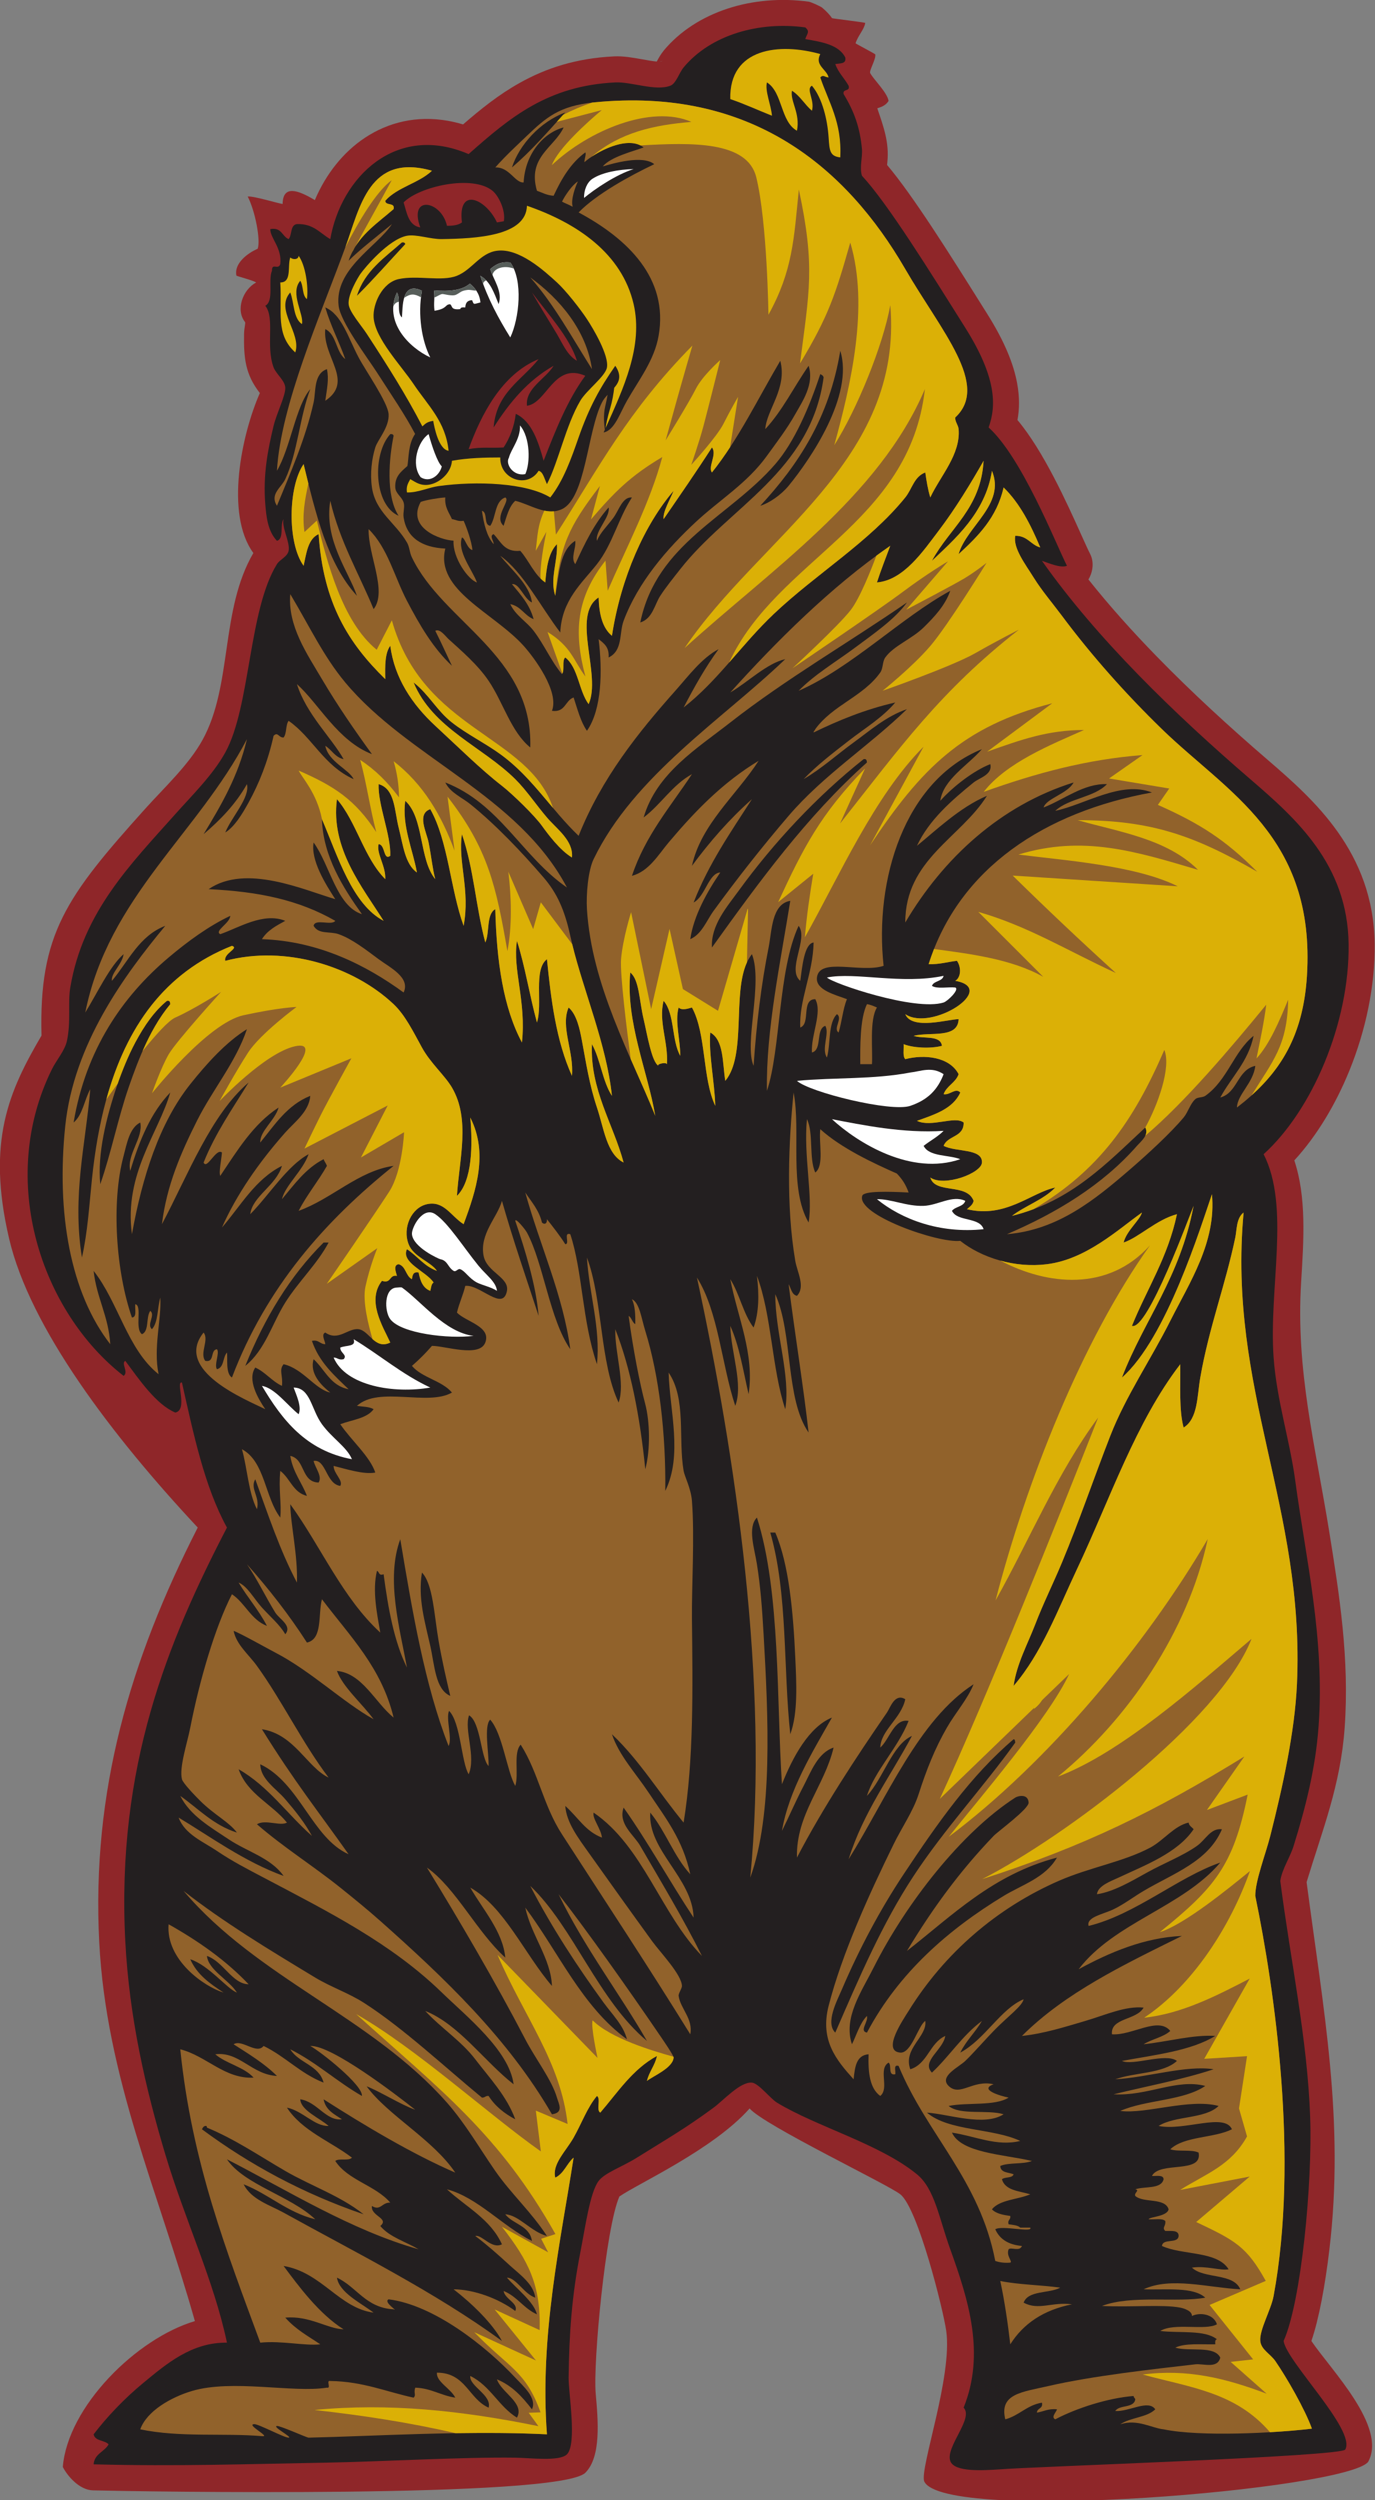
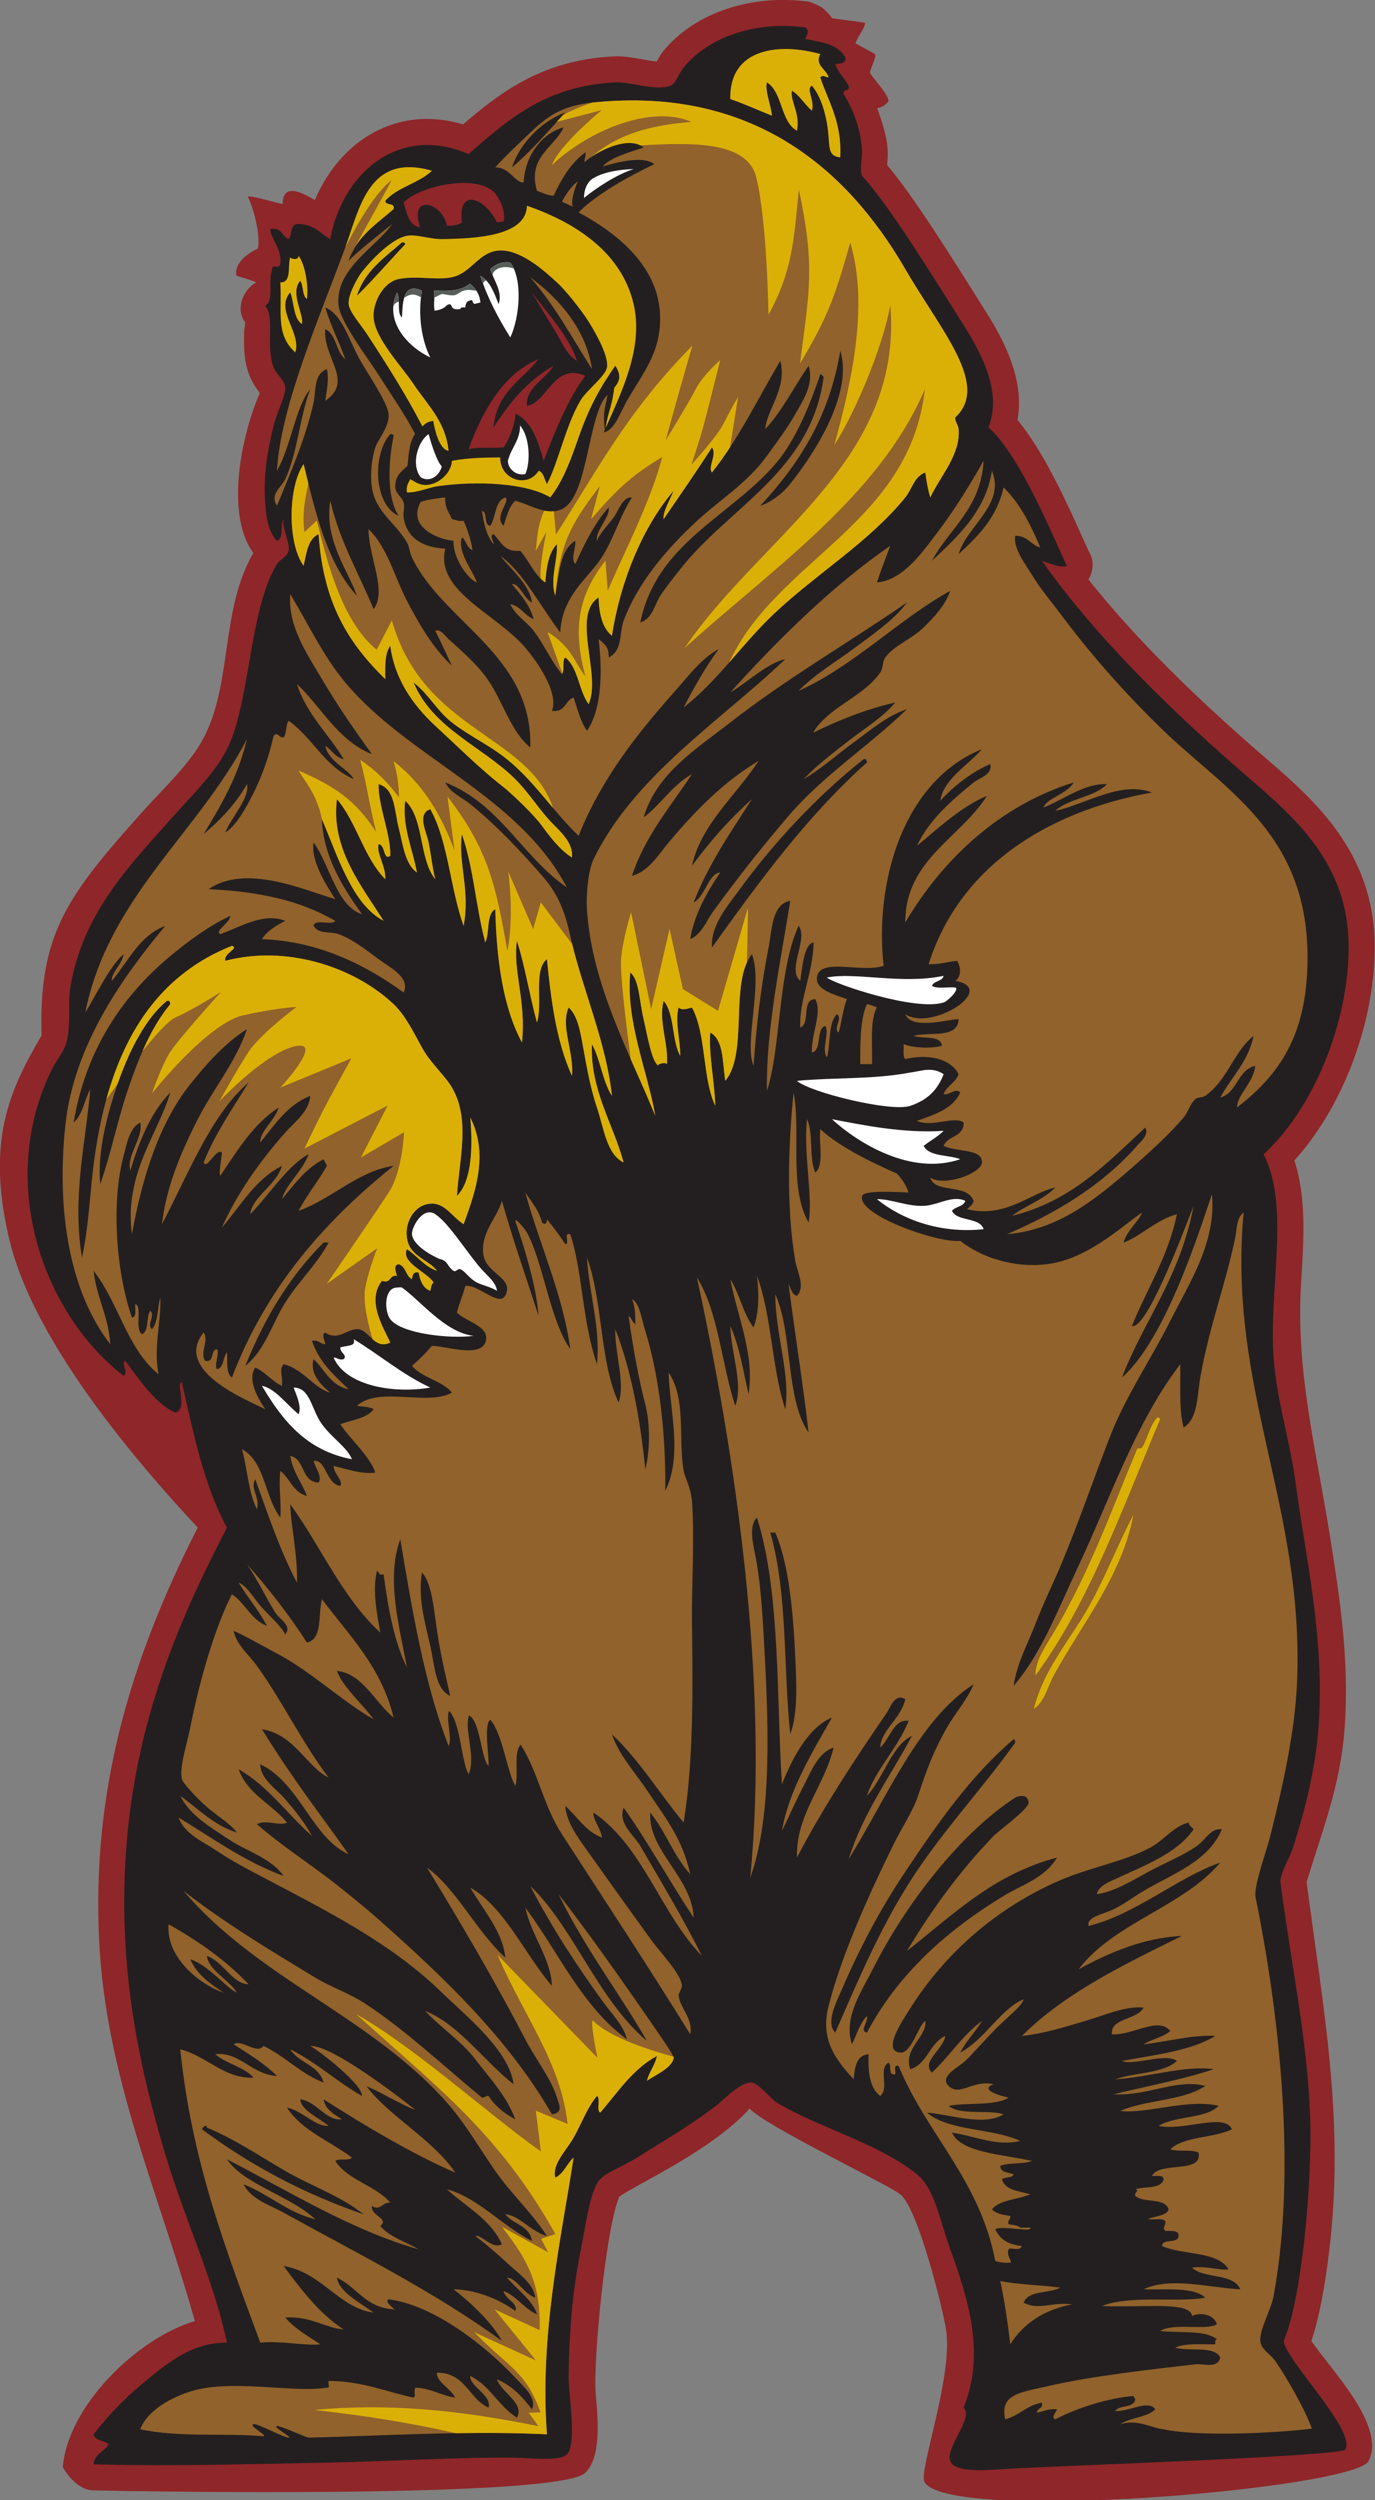
<svg xmlns="http://www.w3.org/2000/svg" viewBox="0 0 527.867 959.667" height="959.667" width="527.867" xml:space="preserve" id="svg2" version="1.1">
  <rect x="0" y="0" width="527.867" height="959.667" fill="#808080" stroke="none" />
  <defs id="defs6" />
  <g transform="matrix(1.333,0,0,-1.333,0,959.667)" id="g10">
    <g transform="scale(0.1)" id="g12">
      <path id="path14" style="fill:#8f2629;fill-opacity:1;fill-rule:nonzero;stroke:none" d="m 26.215,3632.52 c -65.578,280.67 -0.039,425.27 93.355,584.69 -7.695,292.19 71.407,400.37 297.895,652.3 56.066,62.38 125.859,126.76 165.723,198.89 87.125,157.64 50.402,373.74 146.507,538.38 -82.543,112.73 -33.418,342.46 18.668,460.65 -42.117,53.69 -46.593,101.88 -45.496,169.64 0.321,19.77 5.074,32.04 2.848,34.82 -27.645,34.51 -7.043,93.03 31.894,113.93 -5.867,5.32 -56.765,18.42 -56.777,19.88 -7.199,34.29 30.945,64.21 61.293,77.22 8.984,25.09 -7.414,109.45 -28.75,150.34 14.957,2.67 89.684,-20.34 100.555,-21.33 0.804,54.93 43.027,40.96 92.843,11.17 0.321,0.76 0.641,1.53 0.961,2.29 31.071,72.39 80.465,135.84 144.026,177.68 66.38,43.71 147.21,64.29 238.02,48.4 14.35,-2.52 28.97,-5.99 43.84,-10.49 51.56,44.75 103.04,85.96 162.5,119.26 76.05,42.58 162.38,71.35 272.38,76.73 26.14,1.28 52.51,-3.42 79.51,-8.22 15.92,-2.83 32.22,-5.74 43.4,-6.72 5.68,10.6 11.54,21.08 19.68,30.9 v 0.29 c 47.23,56.9 111.88,97.45 184.5,121.33 72.79,23.93 154.14,30.71 233.57,19.94 5.9,-0.8 34.16,-13.43 38.68,-17.28 13.02,-11.12 22.22,-21.03 28.41,-30.22 5.67,-1.66 89.96,-11.53 95.67,-13.63 -3.38,-19.97 -20.33,-35.13 -27.91,-58.7 0.74,-1.42 56.48,-30.45 56.78,-32.03 2.53,-13.64 -18.38,-47.21 -14.65,-53.93 10.93,-19.69 48.51,-55.08 52.95,-79.86 -8.54,-14.41 -22.58,-17.75 -32.48,-21.5 18.1,-53.41 34.6,-97.86 28.98,-154.7 -0.29,-2.87 -0.59,-5.78 -0.84,-8.37 74.55,-88.06 180.35,-256.63 272.32,-403.18 5.67,-9.01 11.27,-17.95 16.8,-26.76 49.88,-79.42 75.41,-143.93 85.45,-198.65 7.34,-40.07 6.66,-74.78 0.98,-105.96 75.11,-89.31 142.65,-239.26 183.98,-331.04 10.35,-22.97 18.85,-41.84 25.63,-55.31 11.32,-22.55 7.95,-50.87 -5.28,-72.74 59.94,-75.44 126.64,-149.75 197.01,-221.98 101.24,-103.91 210.2,-203.63 317.8,-296.24 69.7,-60 143.55,-124.77 202.52,-207.79 62.03,-87.33 105.41,-191.28 107.05,-323.37 1.52,-121.64 -25.96,-249.32 -72.31,-363.81 -40.47,-100.01 -95.74,-190.79 -159.12,-259.74 35,-105.09 27.44,-226.36 19.71,-350.08 -15.98,-255.97 41.09,-470.74 81.35,-721.84 28.55,-178.24 58.2,-363.19 43.96,-561.89 -11.85,-165.66 -63.46,-292.51 -109.61,-444.55 48.36,-368.39 109.79,-685.83 65.63,-1058.141 C 3816.39,618.047 3798.7,521.953 3776.82,457.883 3834.42,372.996 3995,211.316 3940.49,110.195 3881.02,30.742 2717.5,-68.137 2661.63,53.816 c -13.17,38.008 82.26,302.2 63.45,433.704 -8.69,60.722 -81.01,350.918 -131.74,392.441 -34,27.84 -392.61,198.809 -434.47,247.599 -104.55,-118.18 -323.82,-217.501 -375.1,-253.615 -39.34,-89.621 -76.18,-478.632 -68.13,-567.871 6.82,-75.597 16.37,-181.355 -29.8,-227.527 C 1611.19,3.906 393.082,24.512 267.852,27.773 228.121,28.809 194.094,69.441 180.859,95.176 195.195,269.043 392.844,465.184 561.246,515.195 457.035,885.383 305.824,1215.8 285.813,1606.16 263.508,2041 374.332,2417.85 569.496,2800.42 322.973,3064.22 86.262,3375.59 26.215,3632.52 Z M 1900.73,7021.78 c 1.38,0.1 2.49,0.3 3.31,0.61 8.58,3.25 3.19,1.46 -3.31,-0.61 v 0" />
      <path id="path16" style="fill:#231f20;fill-opacity:1;fill-rule:evenodd;stroke:none" d="m 504.809,3131.57 c -55.278,23.32 -103.641,94.61 -143.996,148.8 -13.145,-7.26 10.675,-32.39 -4.801,-43.2 -236.571,184.07 -364.867,562.26 -206.403,883.2 13.2,26.72 37.301,53.67 43.204,81.6 11.972,56.66 2.246,109.69 9.601,153.6 36.465,217.87 174.656,355.68 302.395,499.2 48.957,54.99 108.191,112.8 144.004,177.6 72.753,131.64 66.601,409.62 148.8,542.4 8.434,13.63 30.219,21.21 33.598,38.4 4.824,24.55 -20.957,68.53 -14.398,91.2 -11.665,-15.54 2.308,-56.71 -19.2,-62.4 -26.675,27.72 -30.793,70.89 -33.597,105.6 -6.782,83.73 7.019,155.45 23.996,225.6 8.828,36.49 35.152,87.98 33.597,110.4 -1.398,20.23 -26.648,38.97 -33.597,57.6 -23.426,62.78 4.554,141.94 -23.996,177.6 26.027,13.97 7.355,72.64 19.199,100.8 -0.207,24.53 17.996,0.87 23.996,19.2 5.605,46.27 -29.414,75.28 -28.797,100.8 33.102,5.9 33.613,-20.79 52.797,-28.8 10.48,11.92 3.988,40.81 24,43.2 48.086,1.68 66.273,-26.52 96,-43.2 31.207,178.23 188.679,334.8 398.399,244.8 119.4,105.88 228.16,196.89 422.4,206.4 46.31,2.27 115.39,-25.9 158.4,-9.6 16.93,6.42 25.3,37.01 38.4,52.8 78.05,94.03 217.05,133.28 350.39,115.2 14.57,-12.44 4.93,-17.85 0,-33.6 47.66,-8.35 96.1,-15.92 115.22,-52.8 3.65,-19.67 -15.49,-16.53 -28.81,-19.2 8.79,-24.81 26.39,-40.82 38.4,-62.4 5.1,-17.9 -18.01,-7.6 -14.4,-24 30.47,-49.89 47.17,-96.47 52.8,-158.4 2.07,-22.79 -7.41,-53.06 0,-76.8 74.22,-79.71 197.01,-277.6 298.18,-438.68 88.73,-141.29 89.57,-222.77 66.62,-286.12 95.65,-86.42 192.23,-332.01 225.61,-398.4 -18.69,-7.27 -51.82,7.66 -72.02,14.39 157.54,-223.77 381.74,-440.93 600,-628.79 132.5,-114.03 280.34,-245.72 283.21,-475.2 2.83,-226.99 -104.96,-478.35 -244.81,-604.8 77.33,-151.65 14.48,-385.62 28.81,-585.6 8.77,-122.53 46.56,-237.59 62.4,-355.2 29.98,-222.72 85.26,-453.56 67.19,-705.6 -8.92,-124.63 -38.63,-238.17 -71.99,-345.6 -10.61,-34.16 -33.48,-66.51 -38.4,-100.8 29.28,-228.71 78.13,-453.62 86.06,-680.14 6.73,-192.728 -25.79,-531.036 -76.47,-644.661 7.99,-58.731 208.2,-255.871 177.77,-312.324 -5.25,-20.45 -905.6,-49.661 -993.77,-57.278 -47.28,-2.984 -132.51,-9.141 -144,24.004 -14.26,41.192 68.3,122.68 38.42,153.598 62.93,155.789 13.83,311.14 -38.42,456.004 -32.48,90.097 -44.82,174.09 -96,215.996 -106.91,87.561 -289.8,137.301 -403.2,206.411 -18.83,11.47 -53.06,55.85 -71.99,57.59 -33.65,3.09 -81.91,-50.99 -110.39,-72 -81.92,-60.41 -133.98,-89.72 -220.81,-144.001 -42.58,-26.625 -92.53,-43.43 -110.4,-67.199 -24.92,-33.145 -38.16,-131.829 -52.8,-206.399 -24.41,-124.355 -32,-233.16 -33.6,-360 -0.54,-42.527 24.77,-191.23 -4.8,-220.801 -21.17,-21.16 -105.5,-10.254 -148.8,-9.597 -148.35,2.226 -390.73,-11.692 -547.197,-14.407 -224.34,-3.886 -423.598,-11.152 -667.204,-4.793 2.563,31.036 31.391,35.801 43.204,57.598 -11.54,12.461 -39.227,8.77 -43.204,28.801 39.063,50.933 88.403,103.023 144.004,148.797 65.797,54.168 138.242,116.406 240,115.207 -37.48,178.551 -120.687,352.156 -177.601,542.39 -56.282,188.134 -103.856,393.214 -115.199,614.404 -25.786,502.58 122.726,862.57 292.8,1190.4 -64.73,117.67 -96.086,268.72 -129.605,417.6 -19.262,4.95 18.262,-79.15 -19.199,-86.4 v 0" />
      <path id="path18" style="fill:#91622b;fill-opacity:1;fill-rule:evenodd;stroke:none" d="m 1124.02,5339.57 c -15.74,-21.07 -15.14,-58.47 -14.41,-96 -105.18,102.88 -178.708,217.36 -191.997,417.6 -30.879,-13.92 -35,-54.6 -43.203,-91.2 -47.301,65.62 -44.844,227.84 0,292.8 34.813,-142.79 68.551,-286.66 153.6,-379.21 -24.03,70.61 -95.451,160.32 -76.799,273.61 27.637,-117.97 82.299,-208.9 124.799,-312 40.22,51.71 -16.08,155.14 -14.4,230.4 55,-53.88 74.16,-137.05 110.4,-206.41 36.85,-70.49 75.61,-136.66 129.6,-187.19 -16.05,33.55 -31.24,67.96 -48,100.8 13.85,6.98 28.54,-15.02 38.4,-24 36.72,-33.45 83.81,-73.59 115.2,-120 42.36,-62.64 64.3,-146.59 120,-192 7.94,266.14 -251.46,360.53 -340.8,547.2 -7.66,16.01 -6.43,29.43 -14.4,43.2 -33.33,57.67 -90.46,87.1 -100.8,158.4 -5.82,40.18 -0.48,82.36 9.6,115.2 6.62,21.55 40.92,58.7 38.4,96 -2.29,33.93 -66.8,125.93 -86.4,163.2 -30.72,58.43 -49.009,124.13 -95.997,144 15.585,-53.21 39.648,-97.95 57.597,-148.8 -27.379,20.62 -24.972,71.03 -57.597,86.4 -8.508,-80.36 84.267,-149.64 0,-206.4 5.089,36.8 10.867,61.26 4.796,91.2 -38.867,-13.78 -31.48,-64.87 -38.394,-96 -23.211,-104.43 -68.684,-207.65 -105.602,-297.6 -21.312,33.71 12.477,52.21 23.996,76.8 35.266,75.22 41.493,179.63 72.004,259.2 -42.031,-49.19 -56.422,-167.57 -96,-235.21 10.629,188.19 124.953,446.69 196.797,643.21 42.66,116.69 68.68,272.5 249.6,220.8 -37.74,-35.86 -99.93,-47.27 -134.4,-86.4 0.42,-15.58 28.62,-3.38 24,-24 -49.61,-43.19 -106.57,-79.03 -129.6,-148.8 28.57,29.06 84.28,72.5 124.8,105.6 -41.52,-63.91 -166.099,-128.96 -153.599,-235.2 5.551,-47.15 83.649,-150.33 110.399,-192 43.46,-67.66 80.77,-121.63 109.86,-177.06 -20.52,-29.9 -17.9,-70.51 -22.22,-92.47 -20.37,-17.77 -36.37,-31.22 -34.84,-61.67 0.91,-17.98 18.68,-26.3 24,-43.2 4.15,-13.19 -2.35,-27.92 0,-43.2 9.04,-58.69 52.93,-86.34 120.12,-89.64 -30.04,-119.87 139.56,-184.45 225.49,-279.96 31.3,-34.8 103.18,-132.22 81.59,-187.2 39.12,-5.53 37.48,29.72 62.4,38.4 11.21,-33.59 19.96,-69.64 38.4,-96 43.18,61.82 44.8,173.38 33.6,264 15.21,-11.99 31.18,-23.22 28.8,-52.8 41.47,19.77 30.04,70.38 43.2,105.6 41.24,110.32 123.58,205.84 206.4,283.2 70.52,65.86 148.79,112.03 206.4,192 26.64,36.98 57.27,76.68 81.6,120 20.67,36.8 55.14,86.21 38.4,139.2 -42.09,-60.32 -75.41,-129.39 -124.8,-182.4 3.44,55.22 63.88,117.08 43.2,196.8 -64.1,-108.7 -120.1,-225.51 -196.8,-321.6 -12.65,15.89 15.65,52.61 0,72 -45.09,-70.1 -92.3,-138.1 -139.2,-206.4 -3.05,20.75 19.18,57.55 28.8,81.6 -82.71,-96.5 -151.53,-248.47 -177.6,-417.6 -27.3,22.31 -37.05,62.15 -38.4,110.4 -79.83,-51.63 9.13,-223.57 -28.8,-307.2 -28.51,38.69 -29.61,104.79 -67.2,134.4 -10.51,-8.7 -0.82,-37.58 -9.6,-48.01 -32.08,38.82 -51.04,84.86 -81.6,124.81 -20.74,27.12 -52.14,44.19 -67.2,76.8 30.93,-5.87 40.59,-33.01 67.2,-43.2 -11.52,42.88 -37.92,70.88 -62.4,100.8 21.39,3.69 34.39,-42.33 57.6,-52.81 -5.81,50.23 -59.34,94.25 -91.2,134.41 65.56,-46.45 117.3,-148.3 172.8,-220.8 4.14,92.95 61.72,141.29 105.6,196.8 44.64,56.47 61.21,131.25 100.8,192 -26.9,2.55 -37.62,-36.62 -52.8,-57.6 -16.82,-23.25 -38.82,-43.68 -48,-67.2 -6.23,27.68 39.25,68.71 33.6,96 -40.8,-45.6 -69.01,-103.79 -95.99,-163.2 -14.27,17.71 2.65,45.16 0,67.2 -44.88,-27.13 -46.83,-97.17 -57.61,-158.41 -16.1,48.16 7.05,98.52 4.8,148.81 -23.77,-24.23 -30.11,-65.89 -33.6,-110.4 -32.14,22.26 -46.53,62.27 -72,91.2 -46.23,-4.64 -56.09,27.1 -76.8,48 -13.51,-4.85 1.32,-20.38 0,-28.8 -19.87,23.33 -28.27,58.13 -33.6,96 17.65,-4.75 3.81,-40.99 24,-43.2 16.94,24.66 12.3,70.9 43.2,81.6 16.54,-9.32 -34.57,-55.66 -4.8,-81.6 8.69,26.51 15.18,55.22 33.6,72 42.89,-10.27 89.55,-44.95 134.4,-24.01 68.57,32.04 72.77,222.94 115.2,307.21 4.1,8.15 9.99,15.3 16.29,22.07 -1.81,-10.14 -4.08,-21.61 -6.84,-33.1 -6.12,-25.46 -2.93,-54.8 -1.06,-67.36 -1.2,-2.68 -2.39,-5.34 -3.59,-8.01 31.55,6.19 46.53,54.92 67.2,91.2 34.41,60.38 78.77,116.4 91.2,187.2 28.98,165.08 -88.39,278.96 -230.4,355.2 51.24,52.77 147.48,105.41 217.9,138.99 -33.71,27.45 -119.95,1.7 -148.38,-6.51 23.09,27.86 88.21,43.6 117.68,54.72 -47.22,37 -139.95,-15.34 -170.48,-42.43 -0.76,6.98 6.17,23.97 2.48,28.03 -41.62,-30.38 -68.39,-75.6 -91.2,-124.8 -19.54,1.27 -32.57,9.03 -48,14.4 -28.42,96.94 50.19,124.84 76.8,182.4 -57.17,-15.06 -110.58,-74.85 -115.19,-158.4 -25.06,-1.67 -40.86,44.84 -81.61,43.2 30.39,34.33 61.57,62.77 91.2,91.2 54.87,52.64 94.14,86.14 192,95.99 454.81,45.86 728.44,-188.24 897.6,-479.99 103.95,-179.29 244.24,-334.06 144,-427.2 -1.3,-11.58 8.66,-22.1 9.59,-33.6 6,-72.99 -51.77,-133.58 -81.6,-196.8 -6.7,22.09 -10.82,46.78 -14.39,72 -32.58,-12.38 -37.64,-47.34 -57.6,-72 -104.41,-128.9 -256.39,-219.58 -379.2,-336 -93.1,-88.25 -159.9,-191.06 -259.2,-268.8 30.73,58.88 62.87,116.33 100.8,168 -48.9,-25.85 -86.2,-76.57 -124.8,-120 -105.69,-118.91 -212,-250.75 -278.4,-417.6 -80.48,77.06 -133.89,168.86 -225.6,235.2 -44.91,32.49 -96.37,57.57 -139.2,91.2 -44.1,34.63 -66.12,80.64 -110.4,115.2 54.86,-132.15 197.37,-183.99 292.8,-278.4 32.24,-31.9 60.43,-74.46 91.2,-110.4 28.63,-33.45 77,-66.97 72,-115.2 -34.93,21.1 -68.94,66.99 -86.4,91.2 -23.15,32.1 -88.55,94.58 -115.2,115.2 -60.48,46.81 -126.97,112.7 -192,172.79 -66.92,61.85 -117.79,138.31 -129.59,230.41 z m 350.39,1377.6 c 56.19,47.81 104.27,103.73 153.6,158.4 -73.42,-27.52 -132.81,-94.21 -153.6,-158.4 z m 715.2,-974.4 c 25.3,7.47 59.87,31.1 81.6,57.6 62.47,76.17 188.64,260.24 148.79,388.79 -31.77,-193.81 -121.97,-329.21 -230.39,-446.39 z m -1041.6,-28.81 c -37.9,58.35 -27.07,168.5 -14.4,230.4 -1.06,3.75 -4.02,5.59 -9.59,4.81 -51.97,-56.94 -48.22,-203.4 23.99,-235.21 z m 1084.81,148.81 c -132.56,-153.18 -341.84,-227.39 -388.81,-456 35.49,10.98 41.17,51.64 57.6,76.79 17,26.05 37.99,51.8 57.6,76.81 140.33,178.95 376.2,280.71 412.81,552 -1.02,5.38 -5.34,7.47 -9.61,9.6 -30.67,-93.26 -73.91,-194.84 -129.59,-259.2 v 0" />
      <path id="path20" style="fill:#dbb006;fill-opacity:1;fill-rule:evenodd;stroke:none" d="m 2362.41,7043.57 c -16.92,-32.4 17.91,-43.05 24,-67.2 -11.93,0.52 -14.86,9 -24,0 24.23,-71.77 62.77,-129.22 57.59,-230.4 -30.04,3.64 -31.01,19.03 -33.59,57.6 -3.36,50.44 -17.85,112.97 -48.01,148.8 -18.49,-9.39 9.03,-41.65 0,-72 -20.82,17.57 -34,42.78 -57.6,57.6 -5.54,-30.47 24.54,-64.4 14.42,-115.2 -48.22,26.98 -40.47,109.94 -86.41,139.2 -6.48,-24.19 11.98,-64.74 14.4,-96 -40.02,15.98 -78.3,33.69 -120,48 -3.44,148.44 143.36,162.46 259.2,129.6 v 0" />
      <path id="path22" style="fill:#ffffff;fill-opacity:1;fill-rule:evenodd;stroke:none" d="m 1824.82,6712.37 c -50.25,-15.68 -111.66,-57.28 -142.71,-83.09 -0.76,22.68 8.89,45.06 23.83,54.99 27.72,18.43 75.85,27.22 118.88,28.1 v 0" />
      <path id="path24" style="fill:#8f2629;fill-opacity:1;fill-rule:evenodd;stroke:none" d="m 1431.21,6558.77 c -30.44,66.22 -113.74,105.94 -100.8,0 -10.02,-7.58 -25.25,-9.95 -43.2,-9.61 -15.78,72.33 -111.29,90.1 -76.8,-4.8 -34.24,5.77 -38.51,41.5 -48,72.01 45.01,46.01 198.16,80.88 256.04,33.52 17.49,-14.3 38.19,-56.32 32.62,-87.64 l -19.86,-3.48 v 0" />
      <path id="path26" style="fill:#91622b;fill-opacity:1;fill-rule:evenodd;stroke:none" d="m 1664.3,6676.84 c -6.61,-14.04 -21.26,-51.99 -14.97,-72.95 -10.32,5.81 -23.8,10.76 -30.72,14.78 8.32,17.28 29.45,48.22 45.69,58.17 v 0" />
      <path id="path28" style="fill:#dbb006;fill-opacity:1;fill-rule:evenodd;stroke:none" d="m 860.012,6462.77 c 19.769,-27.15 28.789,-88.9 23.996,-124.81 -14.106,9.9 -9.695,38.31 -19.199,52.81 -30.821,-35.75 11.55,-97.14 4.8,-124.8 -25.019,16.58 -22.136,61.06 -33.597,91.2 -45.219,-50.38 33.168,-116.97 14.398,-172.81 -57.504,52.01 -37.781,116.01 -43.199,201.61 33.988,-0.39 20.211,46.99 28.801,72 6.113,-6.54 23.515,-7.42 24,4.8 v 0" />
      <path id="path30" style="fill:#91622b;fill-opacity:1;fill-rule:evenodd;stroke:none" d="m 1527.21,6400.37 c 83.59,-60.48 161.82,-151.69 177.6,-264 -56.95,90.25 -108.7,185.7 -177.6,264 v 0" />
      <path id="path32" style="fill:#8f2629;fill-opacity:1;fill-rule:evenodd;stroke:none" d="m 1551.21,6165.17 c -47.98,-60.82 -121.64,-95.96 -129.6,-196.8 45.41,71.4 98.23,135.37 172.8,177.6 -23.12,-38 -81.96,-64.79 -76.8,-115.2 57.57,7.69 77.17,125.94 168,86.4 -51.55,-70.04 -85.79,-157.4 -120,-244.8 -15.05,53.74 -33.32,113.22 -80.13,135.22 -4.52,-36.2 -16.69,-68.8 -35.07,-96.82 -40.5,-2.38 -61.93,2.2 -100.8,-4.8 35.78,98.71 94.98,215.36 201.6,259.2 v 0" />
      <path id="path34" style="fill:#ffffff;fill-opacity:1;fill-rule:evenodd;stroke:none" d="m 1497.6,5974.22 c 30.08,-35.25 29.76,-109.33 15.21,-140.25 -35.19,-6.99 -58.11,29.32 -47.16,47.26 6.26,25.22 33.33,53.58 31.95,92.99 v 0" />
      <path id="path36" style="fill:#ffffff;fill-opacity:1;fill-rule:evenodd;stroke:none" d="m 1234.41,5949.17 c 9.65,-34.83 25.12,-80.58 37.93,-92.98 -6.6,-26.27 -34.1,-47.68 -60.69,-31.28 -29.03,37.12 -7.78,103.95 22.76,124.26 v 0" />
      <path id="path38" style="fill:#ffffff;fill-opacity:1;fill-rule:evenodd;stroke:none" d="m 2717.6,4389.16 c -3.83,-16.96 -28.01,-13.57 -33.59,-28.79 14.35,-9.66 45.29,-2.71 67.2,-4.8 13.03,-5.54 -22.24,-39.62 -33.61,-43.19 -82.03,-25.87 -319.43,54.94 -335.99,71.99 81.42,16.26 215.13,-20.67 335.99,4.79 v 0" />
      <path id="path40" style="fill:#ffffff;fill-opacity:1;fill-rule:evenodd;stroke:none" d="m 2717.6,4105.97 c -16.81,-43.83 -44.59,-73.83 -95.99,-91.2 -55.9,-18.89 -291.37,39.65 -326.39,72 110.39,10.42 218.89,3.46 326.39,24 30.43,3.3 61.4,18.37 95.99,-4.8 v 0" />
      <path id="path42" style="fill:#ffffff;fill-opacity:1;fill-rule:evenodd;stroke:none" d="m 2717.6,3942.77 c -16.64,-16.96 -38.75,-28.44 -57.6,-43.2 16.14,-31.87 70.96,-25.04 105.61,-38.4 -140.61,-48.45 -294.82,46.23 -369.59,115.2 84.65,-16.16 205.16,-41.43 321.58,-33.6 v 0" />
      <path id="path44" style="fill:#ffffff;fill-opacity:1;fill-rule:evenodd;stroke:none" d="m 1364.01,3352.38 c -71.38,-8.95 -208.29,6.31 -239.99,47.99 -17.31,22.74 -18.74,90.37 19.19,91.2 2.5,0.05 12.45,1.38 14.4,0 53.91,-38.11 124.35,-129.69 206.4,-139.19 v 0" />
      <path id="path46" style="fill:#ffffff;fill-opacity:1;fill-rule:evenodd;stroke:none" d="m 1018.41,3342.77 c 74.92,-45.07 138.94,-101.06 220.8,-139.2 -103.75,-18.36 -243.64,4.38 -278.397,86.4 11.304,0.11 14.128,-8.27 28.796,-4.8 11.871,12.44 -10.363,17.85 -9.597,33.6 18.804,7.36 46.098,1.74 38.398,24 v 0" />
      <path id="path48" style="fill:#ffffff;fill-opacity:1;fill-rule:evenodd;stroke:none" d="m 754.41,3208.37 c 37.117,-6.11 72.574,-55.4 105.602,-81.6 9.843,21.19 -7.141,56.75 -14.403,76.8 48.793,-0.65 50.508,-62.92 81.602,-105.6 29.898,-41.04 71.105,-64.97 86.399,-100.8 -132.087,24.71 -200.758,112.84 -259.2,211.2 v 0" />
      <path id="path50" style="fill:#8f2629;fill-opacity:1;fill-rule:evenodd;stroke:none" d="m 1532.01,6357.17 c 44.91,-60.7 108.15,-128.64 129.6,-196.8 -27.7,15.28 -41.96,50.5 -57.6,76.8 -23.62,39.71 -47.53,76.96 -72,120 v 0" />
      <path id="path52" style="fill:#91622b;fill-opacity:1;fill-rule:evenodd;stroke:none" d="m 855.211,5229.17 c 63.25,-56.76 117.809,-163.79 215.999,-201.6 -48.25,66.33 -99.019,139.74 -143.999,216 -42.695,72.39 -99.066,153.17 -91.199,244.8 56.547,-94.67 95.726,-179.3 158.398,-254.4 182.45,-218.64 497.14,-323.17 638.4,-590.4 -128.97,88.63 -193.61,241.59 -350.4,302.4 14.57,-29.68 48.21,-43.21 72,-62.4 72.47,-58.46 147.49,-137.08 211.2,-211.19 37.76,-43.93 60.31,-92.06 76.8,-168.02 31.03,-142.93 103.76,-305.39 120,-460.8 -27.29,41.52 -32.93,104.68 -57.6,148.82 -5.91,-130.73 61.48,-229.72 91.2,-340.81 -49.19,24.53 -56.63,98.34 -76.8,158.4 -21.54,64.17 -31.27,128.06 -43.19,192 -6.1,32.64 -14.76,75.67 -38.41,96 -24.16,-55.56 16.05,-127.21 9.6,-196.8 -45.75,101.08 -60.41,220.08 -72,336 -39.77,-30.62 -11.61,-129.19 -28.8,-182.4 -21,76.59 -34.09,161.11 -57.6,235.2 -12.83,-84.2 27.17,-173.04 14.4,-292.8 -53.64,99.96 -73.11,234.1 -76.8,384 -26.73,-14.87 -15.34,-67.86 -28.8,-96 -28.52,109.09 -32.32,208.22 -67.2,312 -12.24,-79.61 24.39,-161.25 4.8,-264 -38.33,105.67 -44.21,243.78 -96,336 -39.38,-13.94 -10.89,-65.45 -4.8,-96 7.43,-37.27 11.43,-76.9 19.2,-105.6 -47.04,56.96 -31.99,176.01 -86.4,225.6 -10.32,-71.14 21.97,-141.21 33.6,-206.4 -34.54,23.81 -40.17,80.3 -52.8,129.6 -12.08,47.17 -10.06,111.79 -57.6,124.8 -2.2,-60.08 35.82,-146.36 33.61,-206.4 -20.55,-14.59 -13.82,32.21 -33.61,33.59 -6.76,-27.64 20.93,-62.19 19.2,-100.79 -61.43,61.77 -82.5,163.9 -139.2,230.39 -18.922,-142.33 74.52,-254.91 134.41,-350.39 -90.21,47.4 -131.715,185.09 -177.609,292.8 2.98,-107.43 62.508,-199.89 115.199,-273.6 -73.031,22.99 -92.055,141.53 -139.195,206.4 -8.883,-50.57 33.875,-119.46 62.394,-163.2 -90.043,26.29 -257.449,102.65 -364.796,28.8 144.847,-6.89 259.8,-31.06 364.796,-91.2 -10.593,-15 -58.757,7.55 -62.394,-14.4 14.578,-25.33 46.644,-15.18 71.996,-24 39.019,-13.57 80.649,-46.45 115.199,-72 33.03,-24.42 92.25,-52.96 72,-96 -106.91,78.08 -244.109,148.13 -408,153.6 15.184,24.82 41.195,38.81 67.199,52.8 -63.293,25.64 -135.414,-20.75 -187.199,-38.4 -18.418,9.03 27.938,31.54 28.805,52.8 -62.371,-29.46 -123.297,-74.19 -177.606,-120 -133.64,-112.73 -238.605,-266.03 -273.597,-475.2 26.097,21.9 30.914,65.09 48,96 -13.203,-157.45 -52.766,-306.43 -24,-484.8 16.578,74.85 20.426,144.23 28.797,225.6 33.199,322.5 143.527,569.05 403.203,672 21.984,-7.07 -24.735,-21.32 -19.199,-43.19 173.652,46.05 369.077,-15.56 484.797,-124.81 33.11,-31.26 56.26,-78.61 81.6,-124.8 24.92,-45.42 65.77,-80.13 86.4,-115.2 53.69,-91.29 20.99,-207 14.4,-312 44.18,42.75 45.54,146.7 38.4,225.6 52.32,-103.1 17.12,-209.54 -19.2,-307.2 -36.78,23.32 -56.53,68.46 -105.6,57.6 -44.49,-9.84 -71.13,-67.54 -52.8,-115.2 14.31,-37.22 63.22,-49.49 81.6,-76.8 -36.71,12.89 -56.36,42.84 -86.4,62.4 -18.16,-38.72 56.31,-64.29 76.8,-96 -7.13,-4.07 -6.95,-15.45 -9.6,-24 -20.91,7.88 -29.02,28.58 -33.6,52.8 -16.09,3.3 -17.55,-8.05 -19.2,-19.2 -18.09,9.11 -17.18,37.22 -38.4,43.2 -16.41,-2.55 -7.35,-23.13 -4.8,-33.59 -23.25,4.04 -15.23,-23.18 -43.2,-14.41 -44.36,-56.81 1.99,-130.22 24.01,-177.59 -44.43,-21.91 -60.59,34.48 -91.21,38.39 -30.41,3.89 -58.197,-35.85 -95.997,-9.6 -12.93,-5.67 0.019,-25.03 0,-33.6 -15.735,0.27 -18.352,13.65 -38.399,9.6 20.563,-61.04 63.945,-99.25 105.596,-139.2 -52.494,9.89 -68.19,56.61 -100.795,86.4 -12.363,-41.92 22.777,-75.87 47.996,-96 -43.668,9.16 -78.406,68.77 -134.398,81.6 -14.395,-16.94 -1.254,-33.1 -4.801,-62.4 -29.473,13.73 -47.09,39.31 -76.801,52.8 -23.57,-34.96 7.406,-88.56 28.805,-120 -52.528,26.35 -265.754,111.06 -177.606,220.8 16.621,-21.31 -12.195,-59.46 4.801,-81.6 27.992,-5.6 13.57,31.23 33.598,33.6 8.711,-10.53 -8.829,-44.94 0,-57.6 20.882,4.72 16.636,34.57 28.804,48.01 2.809,-15.08 -4.863,-59.97 14.399,-72 98.679,259.72 266.777,450.01 465.598,609.59 -101,-14.2 -177.184,-94.81 -273.598,-129.59 24.011,46.38 56.082,84.71 81.597,129.59 -2.5,7.1 -7.097,12.1 -9.597,19.2 -51.813,-26.58 -84.196,-72.61 -120,-115.2 9.492,40.14 59.699,81.08 76.797,129.6 -61.293,-33.11 -113.258,-117.13 -167.996,-172.8 5.921,51.7 74.582,82.2 91.199,139.2 -77.614,-39.19 -118.571,-115.03 -172.801,-177.6 41.848,94.55 106.117,187.55 182.398,273.6 26.668,30.08 68.508,59.98 72.004,105.59 -66.367,-26.42 -102.3,-83.29 -144.004,-134.39 -1.441,33.5 42.305,63.26 52.805,100.8 -73.512,-48.09 -119.129,-124.08 -168.004,-196.8 -4.777,9.79 3.442,47.6 4.801,67.2 -16.793,13.95 -43.344,-51.05 -52.801,-28.8 34.293,85.71 83.965,156.04 129.602,230.4 -108.434,-92.33 -174.645,-266.39 -249.602,-408 13.438,112.03 55.539,207.3 100.801,297.6 45.457,90.68 111.363,167.71 144,264 -60.406,-37.38 -115.981,-99.16 -163.199,-158.4 -88.356,-110.85 -138.11,-265.82 -168,-432 -23.395,173.94 76.648,291.16 110.398,408 -55.859,-57.74 -89.07,-138.13 -115.199,-225.6 -11.262,45.91 38.047,94.94 28.797,139.2 -31.231,-15.27 -38.809,-61.81 -47.996,-96 -36.184,-134.57 -21.754,-334.02 24,-465.6 14.929,1.07 8.109,23.89 9.597,38.4 21.075,-4.19 -2.683,-69.97 19.2,-86.4 21.539,8.87 11.066,49.74 24.004,67.21 15.785,-12.23 -11.391,-39.28 4.8,-52.81 18.278,20.12 15.532,61.26 23.996,91.2 4.016,-62.14 -20.707,-144.41 -4.796,-220.8 -90.036,71.57 -115.793,207.41 -187.204,297.6 8.59,-77.81 43.02,-129.78 48.004,-211.2 -114.566,147.18 -155.8,377.02 -129.601,628.8 24.414,234.63 168.672,432.22 288,576 -75.219,-28.78 -106.184,-101.82 -153.598,-158.4 -3.84,21.54 29.445,47.27 33.598,76.8 -39.645,-33.98 -76.137,-112.65 -110.403,-168 66.586,331.81 323.457,514.95 465.602,787.2 -25.398,-107.39 -74.656,-190.94 -124.801,-273.6 48.465,41.14 92.516,86.69 124.801,144 9.434,-38.63 -44.996,-95.51 -62.398,-139.2 26.539,16.5 48.203,51.88 67.199,86.4 30.336,55.13 55.117,116.92 72,192 12.476,12.92 14.472,-5.87 28.801,-4.8 9.441,11.36 5.484,36.12 14.398,47.99 68.551,-47.59 100.598,-128.68 187.199,-167.99 -12.52,27.99 -72.043,49.18 -81.597,96 18.941,-11.46 27.781,-33.02 52.796,-38.41 -35.14,62.48 -107.285,129.52 -134.398,216.01 z m -465.602,-1032 c -19.976,-37.28 -39.183,-84.61 -52.796,-124.79 -30.036,-88.68 -57.028,-196.25 -48,-283.21 31.574,90.7 50.714,188.8 81.597,278.4 31.051,90.07 65.547,174.52 120,240 -0.543,5.86 -1.433,11.36 -9.597,9.6 -35.875,-29.77 -63.829,-68.93 -91.204,-120 z m 542.403,-576 c -97.094,-96.5 -169.977,-217.22 -225.602,-355.2 57.324,45.64 77.289,122.18 115.199,182.4 38.832,61.67 91.579,110.26 124.801,172.8 -4.801,0 -9.597,0 -14.398,0 v 0" />
      <path id="path54" style="fill:#ffffff;fill-opacity:1;fill-rule:evenodd;stroke:none" d="m 2525.61,3745.97 c 38.87,1.23 85.88,-21.05 134.39,-19.2 42.17,1.61 82.68,32.09 120,14.4 -5.23,-17.17 -28.75,-16.05 -38.39,-28.79 15.82,-32.2 79.29,-16.71 91.21,-52.81 -126.41,-13.4 -236.33,28.56 -307.21,86.4 v 0" />
      <path id="path56" style="fill:#ffffff;fill-opacity:1;fill-rule:evenodd;stroke:none" d="m 1431.21,3481.97 c -16.42,11.1 -43.51,16.58 -57.6,24 -23.22,12.24 -33.78,32.96 -48,38.41 -7.16,2.74 -12.17,-9.08 -19.2,-4.81 -16.88,10.25 -16.9,29.75 -38.4,33.61 -3.94,0.7 -78.13,33.85 -81.6,71.99 -1.66,18.34 31.12,81.65 67.2,57.6 36.77,-24.51 81.03,-95.2 124.8,-148.8 22.27,-27.26 50.3,-45.7 52.8,-72 v 0" />
      <path id="path58" style="fill:#91622b;fill-opacity:1;fill-rule:evenodd;stroke:none" d="m 3236.02,3621.17 c 44.37,14.85 94.16,65.8 153.59,81.6 -26.13,-124.26 -86.23,-214.58 -129.61,-321.6 45.2,-14.89 167.86,323.36 177.6,345.6 -39.49,-207.45 -142.54,-328.39 -206.39,-494.39 128.52,112.85 227.39,436.25 259.2,527.99 12.93,-137.99 -64.04,-253.51 -120,-364.8 -55.93,-111.27 -128.02,-216.27 -172.81,-331.19 -47.73,-122.52 -89.26,-244.98 -139.2,-364.81 -24.74,-59.39 -53.42,-116.81 -76.79,-177.6 -22.06,-57.34 -53.79,-114.57 -62.41,-177.59 81.14,94.74 126.51,217.5 182.41,335.99 95.72,202.91 169.21,423.41 297.59,590.4 0.78,-63.23 -3.88,-131.9 9.61,-182.4 41.45,25.3 38.83,91.48 47.99,144.01 25.47,145.67 71.62,263.79 100.8,403.19 4.69,22.32 2.78,56.11 24.01,72 -46.74,-510.87 176.79,-847.97 153.61,-1358.4 -6.25,-137.43 -41.09,-295.85 -76.82,-436.79 -13.2,-52.12 -43.42,-129.14 -43.18,-172.81 55.99,-269.93 125.99,-756.172 52.79,-1152.004 -7.38,-39.863 -41.21,-97.476 -38.4,-129.597 2.17,-24.836 29.36,-37.547 43.21,-57.598 33.38,-48.351 85.84,-139.766 105.47,-194.855 -103.95,-12.664 -321.92,-24.012 -427.08,-1.942 -32.71,2.899 -76.32,30.918 -124.8,14.395 28.16,19.832 76.7,19.297 100.8,43.203 -19.98,29.316 -76.07,-7.688 -115.19,-4.805 11.68,18.731 53.65,7.156 57.59,33.602 -0.91,3.886 -4.82,4.789 -4.8,9.601 -72.77,-5.644 -163.79,-34.601 -225.61,-67.199 -13.65,6.399 3.71,21.34 4.81,28.801 -24.94,2.539 -38.46,-6.328 -57.6,-9.602 0.33,14.075 18.28,10.52 14.39,28.801 -43.84,-7.355 -65.25,-37.141 -105.58,-48 -17.72,73.567 47.4,78.215 124.78,95.996 126.92,29.16 296.45,47.891 422.41,62.403 23.36,2.687 63.82,-13.758 72.01,19.199 -16.96,35.859 -89.03,16.594 -129.61,28.801 27.95,13.66 74.49,8.71 115.19,9.597 -0.41,6.817 -0.78,13.598 4.81,14.406 -34.42,27.969 -107.54,17.247 -163.2,23.993 40.39,24.757 129.25,0.285 163.2,19.203 -9.16,29.09 -48.09,35.574 -71.99,24 0.64,14.426 -22.89,21.972 -33.62,24.004 -51.44,9.738 -135.88,0.761 -225.58,4.797 83.73,32.531 218.92,8.925 297.59,24.003 -35.37,31.836 -112.65,21.739 -177.59,23.993 77.48,36.574 186.64,4.804 278.4,0 -19.63,47.578 -104.91,29.511 -139.2,62.406 40.54,6.082 82.32,-9.262 105.58,-4.797 -32.87,53.516 -132.73,40.059 -191.99,67.195 2.46,23.125 46.17,5.039 48.01,28.801 0.25,17.871 -21.37,13.836 -38.4,14.402 -10.47,10.032 2.38,13.696 0,28.801 -9.1,8.516 -31.72,3.496 -48.01,4.793 2.27,7.5 53.13,7.559 57.6,28.801 -10.53,34.277 -72.19,17.422 -96,38.398 -4.59,8.946 14.38,16.043 0,19.207 27.43,9.375 74.14,-0.546 81.6,28.801 -0.68,13.731 -20.01,8.778 -33.61,9.602 22.19,43.328 146.47,5.066 134.42,67.194 -20.45,9.95 -58.93,1.89 -81.61,9.6 40.2,38.21 125.18,31.61 177.6,57.6 -21.25,48.41 -136.54,-5.51 -211.21,9.6 46.95,29.86 133.99,19.63 172.81,57.6 -84.68,22.22 -207.95,-23.79 -283.2,-14.4 73.14,32.45 182.19,29.01 244.8,72.01 -82.65,21.77 -166.15,-29.92 -264,-24.01 96.5,23.51 197.79,42.22 288.01,72 -78.63,12.54 -190.43,-23.62 -283.2,-28.8 56.42,20.36 137.69,15.91 177.59,52.81 -32.05,24.17 -126.5,-14.76 -158.4,0 95.88,17.7 198.29,28.91 268.79,71.99 -61.95,4.32 -139.86,-16.91 -206.38,-23.99 23.47,14.92 56.66,20.12 76.79,38.39 -34.57,42.56 -110.33,-14.06 -168,-9.6 -4.65,47.78 70.86,39.92 91.21,76.8 -51.98,5.43 -110.08,-21.36 -168.01,-38.4 -58.85,-17.3 -118.48,-36.39 -182.4,-43.2 124.88,124.72 293.79,205.41 460.8,288.01 -109.28,-4.97 -208.54,-47.56 -297.6,-96.01 103.24,135.17 298.46,178.35 408.01,307.2 -120.37,-41.19 -244.96,-149.84 -379.2,-182.39 -7.33,25.64 41.95,33.49 71.99,47.99 29.88,14.42 57.11,35.48 86.41,52.8 85.92,50.83 185.95,84.18 225.58,177.6 -32.83,3.91 -46.64,-30.14 -71.99,-48 -41.25,-29.03 -95.45,-49.76 -144,-76.8 -47.5,-26.44 -96.12,-55.01 -144.01,-62.39 2.72,24.82 40.47,37.69 62.41,48 75.58,35.48 169.8,70.67 215.99,139.19 -4.78,6.42 -12.97,9.43 -14.39,19.2 -41.7,-9.31 -72.07,-51.61 -110.39,-72 -77.82,-41.39 -174.2,-56.68 -264.01,-96 -177.83,-77.85 -328.22,-207.22 -432.01,-374.4 -14.84,-23.93 -78.22,-115.66 -23.98,-120 32.22,-2.58 51.7,78 71.99,91.2 6.5,-45.27 -64.65,-78.89 -43.2,-139.2 50.03,15.57 55.52,75.68 100.8,96 -5.8,-39.82 -70.2,-73.17 -38.4,-105.6 50.43,47.18 87.85,107.36 144,148.8 -18.79,-32.41 -45.66,-56.74 -62.4,-91.2 70.92,37.9 116.72,126.47 182.4,153.6 -3.88,-19.44 -45.62,-49.7 -81.6,-86.4 -31.54,-32.17 -62.56,-68.35 -86.41,-91.19 -18.96,-18.18 -76.29,-44.48 -47.98,-72 32.77,-31.92 69.55,18.98 129.59,4.79 -42.99,-15.31 18.82,-33.31 43.2,-38.4 -40.43,-25.18 -118.17,-13.03 -172.79,-24 33.16,-27.63 111.79,-9.79 158.39,-24 -56.6,-35.86 -157.28,0.44 -220.8,4.8 62.84,-53.96 189.42,-44.18 268.79,-81.6 -67.75,-16.61 -129.43,13.95 -196.79,24 26.32,-58.654 148.41,-62.65 230.41,-81.603 -24.98,-10.234 -66.61,-3.808 -91.22,-14.394 0.77,-20.047 23.6,-18.02 38.4,-24.004 -3.92,-12.071 -25.29,-6.692 -33.59,-14.395 9.24,-32.363 49.45,-33.742 81.6,-43.203 -35.74,-15.461 -87.26,-15.129 -110.41,-43.203 11.47,-12.531 31.78,-16.223 52.81,-19.199 1.96,-11.563 -8.77,-10.43 -4.8,-23.996 12.54,-1.875 26.33,-2.469 33.59,-9.598 9.61,0 19.2,0 28.81,0 8.61,-15.879 -81.64,7.578 -100.8,-4.805 12.73,-28.867 38.55,-44.64 76.8,-48 -6.64,-17.265 -31.14,-2.39 -38.4,-9.597 -7.72,-19.289 12.36,-35.129 4.8,-38.399 -17.48,-1.484 -31.25,0.762 -43.2,4.793 -45.27,234.727 -196.54,363.473 -278.4,561.603 -16.13,4.93 -7.48,-14.93 -9.61,-24 -22.11,-4.52 -9.2,25.99 -19.2,33.6 -31.17,-18.63 3.28,-73.46 -23.98,-96 -29.9,21.31 -35.59,66.82 -33.61,120 -35.79,-2.61 -39.52,-37.28 -43.21,-72 -49.76,55.27 -97.28,112.23 -71.99,211.2 38.61,151.08 117.6,323.57 187.21,465.6 23.79,48.56 56.33,95.22 71.99,144.01 22.3,69.46 46.52,131.23 81.6,192 25.57,44.27 58.85,80.83 76.8,124.79 -158.63,-102.43 -248.87,-325.85 -360,-504 42.77,136.42 120.25,238.15 182.4,355.2 -56.56,-25.21 -82.36,-122.29 -129.61,-172.8 21.64,71.19 89.28,137.93 120,216 -41.99,7.77 -54.96,-53.36 -81.58,-76.8 1.39,49.84 60.21,83.76 71.99,139.2 -30.37,18.68 -43.18,-24.45 -52.79,-38.4 -87.89,-127.47 -184.61,-274.23 -259.2,-417.6 -2.97,124.66 79.24,205.48 105.58,316.8 -45.82,-15.19 -65.27,-70.06 -86.38,-110.4 -22.11,-42.24 -41.9,-88.34 -62.4,-129.6 19.96,117.64 88.51,228.28 144,326.41 -66.06,-26.79 -113.16,-114.05 -144,-192.01 -15.69,238.19 -3.75,554.46 -72.02,768 -27.77,-28.06 -7.09,-89.28 0,-134.4 10,-63.43 14.79,-123.83 19.2,-201.59 13.75,-241.68 26.94,-520.1 -38.4,-700.8 54.71,561.1 -42.53,1214.96 -153.59,1727.99 61.9,-98.1 70.7,-249.28 110.39,-369.6 23.42,62.78 -11.91,150.85 -14.39,230.4 26.15,-57.04 37.15,-129.27 52.81,-196.79 17.32,116.89 -31.54,220.68 -52.81,331.19 26.79,-42.01 37.42,-100.17 67.2,-139.2 15.53,43.06 16.2,94.87 9.59,148.81 42.68,-112.54 42.8,-267.62 81.61,-384.01 15.64,97.61 -28.81,217.33 -28.79,331.21 51.32,-113.49 28.49,-301.1 95.99,-398.41 -14.29,128.11 -39.86,286.54 -57.6,427.2 7.29,-11.9 8.54,-29.86 24.01,-33.6 25.12,26.15 0.82,67.87 -4.81,100.8 -27.22,159.15 -19.06,345.69 -4.8,484.8 21.58,-112.53 -14.45,-275.4 43.2,-374.4 13.01,76.37 -14.96,192.34 -4.8,297.6 19.57,-39.64 5.29,-113.11 24,-153.6 26.25,20.14 9.75,83.05 14.4,124.8 60.82,-55.21 154.61,-98.64 220.39,-127.69 14.68,-14.9 26.48,-32.65 34,-54.71 -58.24,2.95 -128.4,4.83 -133.32,-9.11 -19.26,-54.5 218.56,-137.56 282.13,-130.09 59.8,-47.47 154.71,-79.07 249.61,-67.2 113.14,14.15 204.53,99.68 273.59,148.8 -5.56,-21.71 -44.1,-51.85 -52.79,-86.4 z M 2880.8,630.77 c 53.07,-10.934 116.63,-11.375 172.82,-19.2 -32.19,-17.422 -92.15,-7.066 -105.61,-43.203 43.5,-23.594 81.23,2.934 139.2,-4.793 -81.37,-16.23 -139.86,-55.332 -177.6,-115.207 -7.38,63.028 -16.42,124.375 -28.81,182.403 z m 408.01,2400 c -2.01,-3.23 -12.5,-0.27 -14.39,-4.8 -78.34,-187.17 -135.45,-350.96 -240,-528 -22.46,-38.03 -53.21,-79.28 -52.81,-124.79 155.56,210.83 250.87,481.93 360,739.2 -1.06,3.73 -4.03,5.57 -9.59,4.79 -22.8,-27.52 -27.33,-60.86 -43.21,-86.4 z m -163.2,-475.2 c -52.79,-89.11 -122.11,-169.38 -148.81,-278.4 32.79,22.37 39.47,62.51 57.62,96.01 80.39,148.46 197.52,287.41 230.39,465.59 -50.98,-97.06 -86.54,-194.32 -139.2,-283.2 z m -849.59,-350.4 c 22.71,61.94 17.69,148.06 14.39,220.8 -5.99,132.08 -18.45,269.55 -57.59,360 -4.81,0 -9.61,0 -14.42,0 50.8,-176.47 37.19,-393.87 57.62,-580.8 z m 326.39,-403.2 c -68.05,-102.48 -128.05,-215.47 -177.6,-331.2 -14.12,-33.01 -48.4,-96.48 -19.2,-124.8 69.67,160.45 135.29,313.87 225.6,451.2 89.56,136.19 199.59,253.63 292.8,384 -1.08,3.72 -0.14,9.46 -4.81,9.6 -123.08,-104.6 -219.16,-241.79 -316.79,-388.8 z m 259.2,110.41 c 12.44,12.93 101.81,78.02 100.8,95.99 -1.51,26.77 -31.12,19.1 -38.4,14.4 -154.87,-99.78 -315.16,-304.93 -407.99,-489.59 -34.71,-69.04 -88.11,-144.44 -62.4,-220.8 13.75,27.83 22.65,60.52 43.18,81.59 4.65,-17 -23.07,-43.49 0,-48 91.54,172.49 234.43,296.86 393.61,393.6 52.74,32.05 120.36,52.37 153.6,110.4 -184.83,-48.76 -300.92,-166.27 -431.99,-268.8 72.01,119.85 151.28,228.88 249.59,331.21 v 0" />
      <path id="path60" style="fill:#91622b;fill-opacity:1;fill-rule:evenodd;stroke:none" d="m 1479.21,1197.17 c -12.72,97.76 -136.48,196.02 -206.4,264 -146.54,142.48 -325.978,232.27 -513.599,331.21 -46.242,24.38 -90.645,47.08 -134.402,76.79 -39.063,26.52 -92.325,47.37 -110.399,96 86.18,-51.5 189.379,-127.36 302.403,-168 -36.969,52.17 -104.704,69.69 -158.399,105.6 -51.605,34.5 -110.555,67.78 -139.203,124.8 52.602,-37 95.18,-84.02 163.203,-105.6 -23.621,31.55 -63.719,49.76 -105.598,91.21 -16.324,16.14 -50.152,51.59 -52.808,62.39 -8.395,34.14 15.187,103.75 24.004,148.81 26.605,135.84 71.308,289.22 120,383.99 38.367,-25.64 54.578,-73.42 100.797,-91.2 -23.457,45.34 -55.856,81.75 -81.598,124.8 25.711,-10.91 43.594,-45.73 67.199,-72 22.82,-25.4 51.406,-49.21 67.199,-76.79 20.637,24.53 -17.191,43.64 -28.796,62.39 -26.614,42.98 -53.637,99.04 -81.602,139.2 62.418,-70.39 120.824,-144.77 172.797,-225.6 45.894,10.11 31.629,80.37 43.203,124.8 81.619,-107.83 171.499,-196.45 206.399,-340.79 -53.13,43 -89.96,127.43 -163.2,134.39 16.492,-45.93 72.33,-94.05 105.6,-139.2 -87.405,48.63 -180.944,139.03 -283.197,192 -21.368,11.06 -104.321,57.76 -120,62.4 8.464,-40.38 42.695,-66.93 67.199,-100.8 71.426,-98.72 131.332,-222.63 206.398,-321.6 -61.847,29.36 -98.836,125.16 -192,139.2 93.262,-150.48 161.055,-234.86 249.6,-360 -105.084,46.91 -140.51,205.09 -254.401,259.2 0.633,-43.12 45.102,-69.41 72,-100.8 28.762,-33.54 56.301,-67.67 76.805,-105.59 -71.43,62.96 -125.637,143.16 -211.203,192 25.578,-72.03 95.672,-99.54 139.199,-153.61 -19.101,-11.11 -62.344,10.06 -86.398,-4.8 76.945,-66.77 161.117,-119.18 240,-182.4 39.378,-31.55 78.638,-63.5 115.198,-96 180.34,-160.3 367.11,-336.57 494.4,-556.8 35.2,4.54 19.45,30.46 14.4,48 -14.65,50.93 -62.22,112.32 -91.2,168 -85.9,165.09 -190.92,343.91 -283.2,494.4 83.37,-59.03 142.59,-183.81 225.6,-259.2 -6.74,74.87 -65.38,139.41 -100.8,201.6 98.14,-55.46 156.79,-192.01 235.2,-283.2 -2.92,78.69 -59.4,145.39 -76.8,225.6 95.92,-128.08 163.13,-284.87 292.8,-379.2 -10.08,40.33 -42.66,71.87 -67.2,105.61 -73.3,100.75 -149.75,216.51 -211.2,335.99 123.86,-117.76 195.82,-328.98 336,-446.4 -75.19,131.24 -182.18,272.19 -254.4,422.41 78.01,-99.57 200.77,-272.85 292.8,-408.01 9.63,-14.14 38.81,-56.51 38.4,-62.4 -2.09,-30.27 -61.39,-54.22 -76.8,-67.2 6.31,27.29 23.05,44.15 28.8,72 -70.46,-38.34 -112.83,-104.77 -163.2,-163.2 -12.54,6.66 2.34,40.74 -9.6,48 -27.65,-32.72 -44.28,-79.61 -67.2,-120 -22.11,-38.98 -62.71,-76.726 -52.8,-115.203 24.99,11.817 33.02,40.586 52.8,57.602 -36.75,-237.289 -98.33,-513.567 -76.8,-796.797 -233.25,11.629 -506.37,-5.637 -686.401,-9.602 -5.086,-0.105 -81.11,34.356 -90.95,33.633 -15.941,-1.172 46.809,-33.484 33.352,-33.633 -12.965,-0.136 -86.668,39.493 -98.922,38.977 -24.894,-1.047 47.152,-36.742 23.711,-34.719 -112.207,9.68 -237.531,-4.324 -351.992,19.746 18.222,52.039 88.117,92.422 148.805,110.399 117.132,34.687 290.91,-6.172 388.796,9.601 13.036,-3.437 -3.429,22.625 9.602,19.199 94.609,-1.386 160.909,-31.093 239.999,-48 8.19,8.321 -0.76,12.571 4.8,28.801 46.23,-1.769 73.43,-22.566 115.2,-28.801 -12.85,26.262 -55.48,45.95 -52.8,71.993 83.05,-0.145 91.08,-75.313 148.8,-100.797 10.02,36.16 -56.02,61.676 -52.8,91.199 57.25,-27.539 81.9,-87.695 134.4,-120 23.1,42.129 -45.22,72.148 -57.6,110.398 44.09,-18.3 73.63,-51.16 100.8,-86.394 15.42,32.109 -25.59,67.168 -48,91.199 -83.92,89.965 -233.67,209.172 -364.8,225.598 -16.61,-8.125 30.61,-36.203 14.4,-28.797 -80.39,4.402 -105.48,64.109 -163.2,91.199 6.602,-43.027 68.3,-72.48 105.6,-100.801 -98.944,13.067 -149.53,116.063 -259.197,134.403 42.363,-56.844 101.96,-138.035 172.796,-182.403 -46.707,1.321 -97.597,39.973 -168,33.598 31.774,-35.402 66.364,-53.352 100.805,-76.801 -45.078,-5.027 -110.484,11.086 -172.805,4.809 -96.543,261.851 -197.375,519.422 -230.398,844.794 75.422,-19.12 128.086,-86.11 211.199,-81.6 -28.129,31.07 -78.508,39.9 -110.398,67.2 69.57,8.74 104.621,-58.56 177.601,-62.4 -35.996,36.01 -80.968,63.04 -124.8,91.21 24.574,15.58 65.964,-30.56 86.398,-4.81 62.586,-30.22 106.07,-79.53 172.801,-105.6 -13.266,50.73 -71.864,56.14 -96,96 75.629,-37.97 134.207,-93 206.398,-134.4 3.2,31.16 -118.66,127.59 -148.797,144 61.813,2.77 250.337,-142.64 302.277,-183.69 -39.44,13.31 -106.51,55.42 -139.89,67.32 60.76,-83.23 190.93,-152.72 255.21,-248.427 -123.91,53.692 -261.19,135.607 -379.198,211.197 5.636,-31.17 30.679,-42.92 52.797,-57.6 -45.825,-5.78 -71.161,50.41 -120,57.6 1.593,-32.06 55.218,-53.54 81.601,-76.8 -40.187,-1.75 -74.676,43.69 -120,52.8 43.551,-66.86 124.328,-96.47 187.2,-144.001 -8.69,-10.5 -37.583,-0.813 -48.001,-9.602 36.721,-56.074 115.631,-69.961 158.411,-120 -24.23,1.336 -28.02,-25.156 -52.81,-9.601 -4.27,-29.325 51.38,-35.457 24,-57.594 26.93,-32.27 73.28,-45.121 110.4,-67.199 -195.59,55.605 -375.442,168.554 -551.997,259.199 49.844,-73.359 182.828,-105.164 254.399,-172.805 -82.032,20.363 -132.793,72.016 -206.403,100.805 22.45,-44.231 75.25,-59.496 115.204,-81.606 207.917,-115.078 436.537,-228.847 628.797,-369.597 -26.58,50.234 -86.78,108.41 -139.2,148.797 58.53,-0.36 129.16,-26.344 177.6,-62.391 10.43,21.777 -29.94,33.953 -33.6,57.598 38.87,-15.539 58.15,-50.657 96,-67.2 -8.7,36.133 -58.21,72.961 -86.4,105.598 26.91,-0.363 49.01,-46.945 81.6,-57.598 -4.9,40.04 -46.22,67.774 -76.79,95.997 -31.17,28.757 -64.52,58.027 -96.01,81.601 18.52,4.961 47.2,-39.191 76.8,-24.004 -32.9,72.703 -103.54,107.664 -158.4,158.406 88.47,-23.543 159.7,-105.894 244.8,-148.804 -6.52,44.683 -54.56,47.84 -76.8,76.804 39.51,-2.128 74.26,-50.507 120,-62.402 -45.44,69.668 -103.73,122.18 -148.8,187.195 -45.52,65.664 -86.03,136.514 -139.2,196.814 -217.68,246.86 -545.261,358.16 -758.401,609.59 114.445,-89.56 244.277,-168.06 379.203,-249.59 44.468,-26.88 95.968,-44.4 139.198,-72 113.95,-72.77 234.92,-186.68 340.8,-273.61 8.61,-0.61 10.13,5.88 19.2,4.8 18.71,-29.29 45.28,-50.72 76.8,-67.2 -24.89,67.54 -74.21,119.09 -115.2,172.8 -40.3,52.82 -99.26,90.5 -144,139.2 97.14,-38.87 169.17,-144.44 254.4,-211.2 z m 163.2,2116.8 c -20.22,154.18 -88.52,301.88 -129.6,451.2 17.8,-27 39.42,-50.19 48,-86.4 7.03,-6.88 15.22,-3.68 14.4,9.59 18.2,-23.4 36.72,-46.48 52.8,-71.99 14.33,0.08 -6.77,35.57 14.4,28.8 35.62,-107.39 33.86,-249 76.8,-374.4 10.93,103.74 -22.81,204.37 -28.8,307.2 45.92,-123.68 36.73,-302.47 91.2,-417.6 19.73,55.26 -11.17,142.18 -9.6,211.2 43.66,-110.38 71.29,-251.51 86.4,-403.2 15.28,56.18 13.03,137.95 0,187.2 -15.78,59.68 -34.66,154.69 -48,254.4 9,-5.4 10.2,-18.6 19.2,-24 0.62,27.82 -0.84,53.56 -9.6,72 22.02,-10.55 27.01,-54.51 38.4,-91.2 40.3,-129.79 59.55,-297.43 57.6,-460.8 50.52,103.05 13.03,228.98 9.6,340.8 51.57,-76.08 27.3,-189.97 43.2,-283.2 2.65,-15.54 21.23,-50.48 24.01,-86.4 8,-103.99 -1.04,-249.1 0,-340.8 2.22,-197.11 5.5,-404.81 -24.01,-585.6 -69.51,84.09 -127.48,179.72 -206.4,254.4 20.6,-61.4 67.78,-111.13 105.61,-168 47.66,-71.67 98.73,-135.14 119.99,-235.2 -46.69,50.9 -71.2,124 -115.2,177.6 -7.6,-109.07 121.57,-188.21 124.79,-302.4 -68.94,103.85 -130.06,215.54 -201.59,316.8 -16.5,-47.07 29.26,-78.01 48,-110.4 59.29,-102.43 122.57,-206.78 177.6,-316.8 -119.09,122.52 -168.73,314.47 -312,412.8 -4.34,-17.27 21.22,-45.88 24,-72 -47.54,18.2 -66.67,55.88 -105.6,91.2 3.2,-47.44 37.03,-92 67.2,-134.39 57.86,-81.31 115.84,-162.65 182.4,-254.41 24.36,-33.56 85.34,-96.49 86.4,-129.6 0.23,-7.24 -10.64,-21.81 -9.6,-28.8 5.55,-37.27 42.12,-65.56 33.6,-110.4 -122.5,197.59 -244.26,382.19 -369.6,576 -54.28,83.93 -67.65,177.43 -118.82,258.03 -21.93,-22.88 -4.77,-84.84 -15.58,-118.83 -23.62,40.17 -36.61,151.27 -72.27,190.83 -18.86,-17.94 -3.29,-98.03 -4.61,-133.5 -22.51,22.12 -22.34,125.58 -56.25,146.07 -15.11,-41.41 20.72,-118.55 -1.09,-169.8 -21.26,34.53 -22.88,149.01 -56.51,182.59 -9.9,-22.1 10.12,-80.63 -1.35,-101.17 -68.47,174.74 -104.3,387 -139.12,595.38 -42.46,-114.43 -0.56,-259.47 19.2,-369.6 -36.96,75.04 -54.1,169.91 -67.19,268.8 -15.11,-5.5 -11.67,7.54 -19.21,9.6 -14.16,-57.39 0.96,-127.01 9.6,-177.6 -109.272,100.32 -171.187,248.01 -259.198,369.6 1.113,-61.57 21.648,-144.54 19.199,-225.6 -48.27,90.93 -83.102,195.3 -120,297.6 -16.262,-27.61 14.199,-49.69 4.801,-86.39 -24.567,47.41 -27.395,116.59 -43.199,172.79 66.644,-35.76 65.898,-138.9 110.398,-196.8 4.059,40.38 -5.336,80.48 0,134.4 28.359,-21.23 36.754,-62.44 76.797,-72 -15.129,39.27 -40.555,68.24 -47.996,115.2 43.695,-9.1 30.367,-75.24 81.601,-76.8 11.657,18.24 -10.773,43.49 -14.398,62.41 36.015,5.55 35.687,-66.68 76.797,-72.01 9.23,15.83 -19.199,35.06 -19.199,57.6 35.187,-8.59 85.707,-25.5 119.997,-19.2 -14.92,45.91 -69.81,93.37 -100.798,139.2 33.628,12.77 76.448,16.35 95.998,43.2 -11.76,7.44 -31.24,7.16 -48,9.6 62.49,57.7 204.39,-1.6 273.6,38.4 -29.19,34.81 -85.9,42.1 -115.2,76.8 20.61,17.79 39.81,36.99 57.6,57.6 37.02,0.43 136.81,-34.66 153.6,9.61 17.7,46.66 -56.91,59.95 -81.6,86.39 6.45,27.15 17.56,49.65 24,76.8 42.18,4.97 108.67,-75.27 120,-14.4 7.26,39 -57.96,53.6 -67.19,100.8 -12.38,63.14 40.13,111.68 52.79,158.4 33.96,-119.1 67.5,-214.51 105.6,-331.2 -7.07,87.33 -39.35,191.05 -67.2,273.59 0.58,10.21 29.02,-25.06 33.6,-33.59 47.93,-89.17 65.25,-249.87 124.8,-336 z m -403.2,-854.4 c 12.76,-56.78 14.41,-125.09 57.6,-144 -11.56,48.81 -23.52,100.7 -33.6,158.4 -12.92,73.93 -15.94,163.61 -48,196.8 -12.17,-73.5 8.43,-141.92 24,-211.2 z m -691.198,-902.4 c 19.488,-44.51 57.343,-70.66 95.996,-96 -56.113,17.17 -166.918,94.4 -158.399,196.8 85.985,-48.42 165,-103.81 230.403,-172.8 -47.133,0.89 -72.442,65.12 -120,81.6 4.136,-40.7 62.914,-68.25 86.402,-105.6 -28.281,10.44 -80.883,78.89 -134.402,96 z M 821.609,947.566 c -73.668,42.778 -145.48,91.774 -225.597,124.814 -0.274,2.92 -0.719,5.67 -4.801,4.79 -5.387,-1.02 -7.473,-5.33 -9.602,-9.6 C 717.637,966.797 870.82,883.184 1047.21,822.773 979.375,876.57 896.426,904.133 821.609,947.566 v 0" />
      <path id="path62" style="fill:#91622b;fill-opacity:1;fill-rule:evenodd;stroke:none" d="m 2684.01,5584.36 c 63.83,60.99 154.04,137.16 172.79,259.2 39.98,-96.25 -72.71,-159.48 -96,-239.99 55.75,51.45 109.77,104.63 129.61,192 46.94,-45.87 78.11,-107.48 105.61,-172.8 -27.7,7.51 -36.52,33.89 -72.01,33.6 -6.94,-35.38 29.1,-81.84 52.79,-120 23.91,-38.48 54.69,-74.25 81.6,-110.4 84.9,-114.01 184.83,-226.21 288.01,-326.4 188.91,-183.43 442.46,-310.14 417.6,-710.41 -11.47,-184.48 -85.9,-290.13 -201.6,-379.19 0.95,37.48 47.48,70.9 52.81,120 -52.31,-11.7 -50.55,-77.47 -100.8,-91.2 31.95,59.23 80.15,102.25 95.99,177.6 -56.89,-45.02 -75.07,-127.44 -139.2,-172.81 -7.63,-5.39 -21.73,-3.15 -28.8,-9.59 -14.93,-13.58 -20.55,-37.18 -33.6,-52.8 -37.13,-44.44 -103.1,-105.17 -153.59,-148.79 -101.41,-87.63 -208.13,-174.97 -355.22,-187.21 142.05,60.88 274.87,140.88 374.42,254.4 11.03,12.59 35.49,31.14 23.98,52.81 -110.31,-102.49 -213.16,-212.44 -383.98,-254.41 39.06,29.72 91.01,46.57 124.78,81.6 -69.55,-14.68 -142.77,-89.41 -254.39,-62.4 7.5,6.9 16.7,12.09 19.2,24 -19.79,52.29 -110.53,18.59 -124.81,67.2 40.08,-27.67 147.58,12.44 148.81,43.2 1.64,41.25 -75.19,29.49 -110.41,48 11.31,30.31 58.85,24.36 57.62,67.2 -24.96,20.03 -93.63,-15.07 -134.42,4.8 50.59,18.23 103.4,34.21 124.81,81.6 -13.61,14.85 -29.75,-8.37 -48.01,-4.81 9.01,24.62 34.53,32.69 43.2,57.61 -26.19,50.05 -98.55,57.68 -153.59,43.2 -8.05,7.96 -3.83,28.18 -4.8,43.21 28.04,-10.93 77.2,-13.46 110.41,-4.81 -4.5,32.31 -54.59,19.03 -81.61,28.8 47,12.2 127.52,-9.12 129.59,48 -28.06,0.26 -134.74,-32.5 -153.59,14.4 75.18,-50.86 269.36,73.75 144,96 17.56,10.8 16.94,40.53 4.81,57.61 -27.36,-3.06 -50.18,-10.65 -81.6,-9.61 87.79,277.46 336.11,438.83 643.18,494.4 -89.53,34.79 -193.61,-35.37 -278.4,-52.81 38.81,36.41 112.17,38.25 148.81,76.81 -66.68,2.66 -124.63,-44.95 -182.4,-67.2 7.46,26.18 69.24,39.52 86.41,72 -211,-65.81 -376.22,-218.99 -484.81,-403.2 -0.21,181.02 159.53,243.67 235.2,364.8 -78.7,-33.31 -148.52,-101.07 -201.61,-144.01 34.67,74.35 100,131.07 163.21,182.41 16.48,13.39 55.54,22.63 48.01,52.8 -46.27,-18 -106.14,-63.26 -144.01,-105.6 8.63,61.79 79.94,102.44 120,148.8 -223.63,-90.48 -310.25,-377.02 -283.2,-624 -65.57,-21.55 -184.98,25.42 -191.99,-33.6 -4.32,-36.28 52.93,-49.66 86.38,-62.4 -11.7,-28.29 -14.66,-65.32 -23.98,-96 -16.93,11.08 12.97,40.86 -4.81,52.8 -25.95,-25.24 -17.63,-84.76 -28.8,-124.8 -16.92,24.56 8.24,70.14 -4.81,91.2 -28.63,-9.75 -7.83,-68.96 -38.4,-76.8 -3.01,52.11 30.78,114.93 9.61,153.6 -41.4,-0.2 -12.58,-70.62 -43.2,-81.6 -3.89,79.31 36.7,155.14 38.4,244.8 -26.96,-3.51 -32.76,-69.6 -38.4,-110.4 -39.57,32.79 24.26,120.51 -4.81,158.4 -59.7,-129.51 -51.13,-355.09 -91.19,-475.2 -3.4,172.26 39.75,374.47 67.21,547.2 -53.97,-9.02 -52.87,-86.7 -62.4,-134.4 -20.45,-102.11 -35.41,-221.51 -43.21,-340.8 -28.22,63.85 27.43,238.24 -4.8,321.6 -65.55,-81.65 -9.53,-284.87 -76.8,-364.8 -8.36,52.44 -4.06,117.53 -43.2,139.2 -5.22,-61.24 12.44,-141.13 14.39,-211.2 -37.54,79.24 -25.72,207.87 -67.18,283.2 -11,-3.06 -28.96,-9.52 -38.41,0 -11.23,-40.79 5.14,-93.52 4.8,-139.2 -25.11,43.69 -15.95,121.65 -48,158.4 -15.3,-60.14 13.73,-117.44 9.6,-182.4 -3.54,7.45 -32.18,-0.77 -24,-4.8 -19.86,9.76 -33.26,92.05 -43.2,134.4 -13.13,55.94 -12.43,113.07 -38.4,134.4 -13.6,-141.7 50.7,-286.1 72,-412.8 -70.73,175.18 -183.23,375.67 -196.8,595.2 -2.54,41.11 3.07,110.65 19.2,144 116.59,241.13 372.62,403.54 552,576 -53.42,-12.2 -106.98,-65.81 -158.4,-96 130.5,144.69 288.51,303.48 460.8,422.4 -12.93,-35.06 -26.76,-69.24 -38.4,-105.6 77.13,6.78 133.1,90.25 177.6,148.8 47.93,63.06 91.54,134.72 129.61,201.6 -7.82,-137.78 -97.91,-193.3 -148.81,-288.01 z M 2496.8,4307.57 c 11.23,-1.58 19.84,-5.77 28.81,-9.6 -22.25,-35.62 -11.56,-123.44 -14.4,-163.2 -11.21,0 -22.4,0 -33.61,0 -0.23,47.31 -1.39,130.96 19.2,172.8 z m -148.79,792 c 50.49,69.56 138.07,93.66 187.21,163.2 8.57,12.15 5.78,31.06 14.39,43.2 23.81,33.6 76.62,53.26 110.39,86.4 31.59,31 61.88,63.43 76.8,105.6 -141.82,-77.41 -284.32,-221.24 -436.8,-288 45.79,46.91 107.54,83.35 163.21,124.8 55.13,41.05 113.9,81.4 148.81,129.59 -169.2,-116.68 -348.56,-220.1 -508.81,-345.59 -95.63,-74.89 -212.31,-145.88 -249.6,-273.6 50.24,37.76 82.48,93.53 139.21,124.8 -61.71,-93.5 -134.07,-176.34 -172.81,-292.8 48.84,12.79 76.4,61.34 105.6,96 76.99,91.4 156.78,173.42 259.2,235.2 -63.28,-98.32 -166.15,-182.63 -191.99,-302.4 51.6,69.99 108.32,134.88 172.79,191.99 -60.74,-94.45 -124.65,-185.74 -168.01,-297.59 33.69,17.56 43.15,84.81 76.82,86.4 -37.25,-54.31 -77.01,-125.09 -86.41,-192 33.5,14.72 46.66,53.4 67.21,81.6 69.02,94.76 141.13,186.17 215.99,273.6 100.81,117.74 231.76,201.12 340.81,307.2 -59.56,-20.36 -106.74,-61.95 -153.62,-96 -48.06,-34.92 -91.83,-74.96 -143.98,-105.6 39.14,40.84 84.55,75.32 129.59,110.4 45.7,35.6 97.22,66.38 134.39,110.4 -87.15,-20.05 -163.02,-51.37 -235.19,-86.4 -0.02,4.82 3.88,5.71 4.8,9.6 z m 148.79,-96 c -0.53,5.86 -1.42,11.37 -9.59,9.59 -134.84,-107.13 -259.33,-240.63 -360,-379.2 -33.3,-45.83 -80.45,-99.32 -76.8,-163.19 136.25,190.14 274.05,378.75 446.39,532.8 v 0" />
      <path id="path64" style="fill:#dbb006;fill-opacity:1;fill-rule:evenodd;stroke:none" d="m 1844.52,6780.54 c -39.89,20.24 -102.4,-7.34 -139.89,-32.06 l 0.02,0.2 c 82.45,69.85 178.96,90.6 286.58,99.57 -115.33,50.56 -295.94,-24.37 -401.96,-124.5 18.01,48.03 103.46,124.91 143.72,158.46 l -129.35,-33.78 c 5.99,6.68 11.99,13.37 17.99,20.05 27.03,14 54.76,25.5 83.6,35.42 1.45,0.16 2.91,0.32 4.38,0.46 454.81,45.86 728.44,-188.24 897.6,-479.99 103.95,-179.29 244.24,-334.06 144,-427.2 -1.3,-11.58 8.66,-22.1 9.59,-33.6 6,-72.99 -51.77,-133.58 -81.6,-196.8 -6.7,22.09 -10.82,46.78 -14.39,72 -32.58,-12.38 -37.64,-47.34 -57.6,-72 -104.41,-128.9 -256.39,-219.58 -379.2,-336 -46.87,-44.43 -87.09,-92.55 -128.12,-139.31 137.77,297.9 520.35,397.8 563.84,787.51 -131.66,-310.65 -449.14,-524.3 -692.15,-746.05 218.52,322.65 630.47,538.72 592.51,987.57 -21.43,-117.87 -96.27,-300.17 -161.39,-403.28 47.25,172.2 101.21,399.35 46.07,583.57 -42.26,-149.14 -63,-212.61 -144.61,-347.9 26.08,207.18 44.5,276.81 -3.51,500.62 -14.22,-142.31 -17.5,-233.7 -87.52,-360.59 0,0 -3.46,266 -34.96,395.52 -25.57,105.16 -185.98,100.55 -333.65,92.11 v 0" />
      <path id="path66" style="fill:#dbb006;fill-opacity:1;fill-rule:evenodd;stroke:none" d="m 2102.56,5911.31 c -16.46,-25.11 -33.71,-49.43 -52.15,-72.54 -12.65,15.89 15.65,52.61 0,72 -45.09,-70.1 -92.3,-138.1 -139.2,-206.4 -3.05,20.75 19.18,57.55 28.8,81.6 -82.71,-96.5 -151.53,-248.47 -177.6,-417.6 -27.3,22.31 -37.05,62.15 -38.4,110.4 -79.83,-51.63 9.13,-223.57 -28.8,-307.2 -28.51,38.69 -29.61,104.79 -67.2,134.4 -9.99,-8.27 -1.72,-34.81 -8.44,-46.34 l -42.67,119.82 c 68.43,-42.13 74.61,-82.05 109.1,-128.36 -34.58,128.88 -26.09,227.51 57.76,333.72 l 6.42,-86.63 c 53.53,123.69 122.49,254.77 157.23,385.05 -91.85,-54.53 -137.37,-100.35 -205.36,-179.69 l 25.66,96.26 c -90.7,-118.84 -114.66,-170.33 -128.55,-316.06 -15.98,48.1 7.1,98.4 4.85,148.63 -23.77,-24.23 -30.11,-65.89 -33.6,-110.4 -4.91,3.4 -9.4,7.21 -13.59,11.33 -2.42,34.48 9.47,99.44 16.71,134.49 l -30.6,-54.81 c 5.3,45.38 5.37,73.62 24.78,115.82 9.18,-1.91 18.35,-2.76 27.5,-1.91 l 5.82,-67.07 c 124.69,194.69 206.59,355.04 393.02,544.29 0,0 -28.88,-99.47 -44.93,-157.23 -16.05,-57.76 -32.08,-115.51 -32.08,-115.51 0,0 67.38,109.09 86.64,147.6 19.25,38.51 70.58,83.43 70.58,83.43 0,0 -35.29,-141.19 -48.12,-189.32 -12.84,-48.13 -35.3,-112.31 -35.3,-112.31 0,0 73.79,80.22 93.05,118.73 19.26,38.5 41.72,77.01 41.72,77.01 l -23.05,-145.2 v 0" />
      <path id="path68" style="fill:#dbb006;fill-opacity:1;fill-rule:evenodd;stroke:none" d="m 994.41,6486.77 c 42.66,116.69 68.68,272.5 249.6,220.8 -37.74,-35.86 -99.93,-47.27 -134.4,-86.4 0.42,-15.58 28.62,-3.38 24,-24 -44.51,-38.75 -94.92,-71.59 -121.45,-128.32 34.09,63.66 81.89,147.86 115.98,211.53 -44.3,-31.91 -96.29,-120.46 -133.73,-193.61 v 0" />
      <path id="path70" style="fill:#dbb006;fill-opacity:1;fill-rule:evenodd;stroke:none" d="m 1124.02,5339.57 c -15.74,-21.07 -15.14,-58.47 -14.41,-96 -105.18,102.88 -178.708,217.36 -191.997,417.6 -30.879,-13.92 -35,-54.6 -43.203,-91.2 -47.301,65.62 -44.844,227.84 0,292.8 4.535,-18.61 9.067,-37.24 13.68,-55.78 -10.34,-48.72 -18.36,-89.66 -11.199,-139.76 l 35.55,32.97 c 29.762,-119.04 72.555,-290.79 172.469,-371.97 l 43.66,84.74 c 89.36,-319.46 393.39,-328.43 464.1,-540.27 -46.52,55 -90.66,110.59 -151.86,154.87 -44.91,32.49 -96.37,57.57 -139.2,91.2 -44.1,34.63 -66.12,80.64 -110.4,115.2 54.86,-132.15 197.37,-183.99 292.8,-278.4 32.24,-31.9 60.43,-74.46 91.2,-110.4 28.63,-33.45 77,-66.97 72,-115.2 -34.93,21.1 -68.94,66.99 -86.4,91.2 -23.15,32.1 -88.55,94.58 -115.2,115.2 -60.48,46.81 -126.97,112.7 -192,172.79 -66.92,61.85 -117.79,138.31 -129.59,230.41 v 0" />
      <path id="path72" style="fill:#dbb006;fill-opacity:1;fill-rule:evenodd;stroke:none" d="m 306.199,4033.36 c 57.465,208.62 168.055,365.39 361.813,442.21 21.984,-7.07 -24.735,-21.32 -19.199,-43.19 173.652,46.05 369.077,-15.56 484.797,-124.81 33.11,-31.26 56.26,-78.61 81.6,-124.8 24.92,-45.42 65.77,-80.13 86.4,-115.2 53.69,-91.29 20.99,-207 14.4,-312 44.18,42.75 45.54,146.7 38.4,225.6 52.32,-103.1 17.12,-209.54 -19.2,-307.2 -36.78,23.32 -56.53,68.46 -105.6,57.6 -44.49,-9.84 -71.13,-67.54 -52.8,-115.2 14.31,-37.22 63.22,-49.49 81.6,-76.8 -36.71,12.89 -56.36,42.84 -86.4,62.4 -18.16,-38.72 56.31,-64.29 76.8,-96 -7.13,-4.07 -6.95,-15.45 -9.6,-24 -20.91,7.88 -29.02,28.58 -33.6,52.8 -16.09,3.3 -17.55,-8.05 -19.2,-19.2 -18.09,9.11 -17.18,37.22 -38.4,43.2 -16.41,-2.55 -7.35,-23.13 -4.8,-33.59 -23.25,4.04 -15.23,-23.18 -43.2,-14.41 -44.36,-56.81 1.99,-130.22 24.01,-177.59 -22.35,-11.02 -37.55,-2.23 -51.03,9.73 -11.78,39.31 -29.48,109.35 -20.61,150.77 12.85,59.92 34.25,111.29 34.25,111.29 L 941.094,3502.25 c 0,0 141.246,205.45 179.776,265.37 38.52,59.93 42.8,171.22 42.8,171.22 l -124.13,-72.77 77.05,149.81 -239.699,-124.13 c 0,0 25.683,54.09 47.086,96.89 21.398,42.81 87.943,163.04 87.943,163.04 l -204.662,-84.43 c 0,0 129.043,138.36 42.406,119.1 -86.637,-19.25 -217.324,-157.81 -217.324,-157.81 0,0 46.676,84.89 81.973,139.44 35.296,54.54 139.726,131.56 139.726,131.56 0,0 -50.465,-1.47 -153.144,-23.93 C 598.207,4253.15 437.77,4051 437.77,4051 c 0,0 25.668,73.8 48.132,112.3 22.461,38.51 150.813,179.7 150.813,179.7 0,0 -80.223,-51.34 -131.559,-73.8 -19.801,-8.66 -56.773,-49.78 -94.73,-97.02 21.859,50.04 47.328,96.12 79.984,135.39 -0.543,5.86 -1.433,11.36 -9.597,9.6 -35.875,-29.77 -63.829,-68.93 -91.204,-120 -18.941,-35.35 -37.187,-79.73 -50.629,-118.5 -12.773,-17.39 -24.031,-33.03 -32.781,-45.31 v 0" />
      <path id="path74" style="fill:#dbb006;fill-opacity:1;fill-rule:evenodd;stroke:none" d="m 1647.98,4480.27 c 33.4,-136.94 99.1,-289.97 114.43,-436.71 -27.29,41.52 -32.93,104.68 -57.6,148.82 -5.91,-130.73 61.48,-229.72 91.2,-340.81 -49.19,24.53 -56.63,98.34 -76.8,158.4 -21.54,64.17 -31.27,128.06 -43.19,192 -6.1,32.64 -14.76,75.67 -38.41,96 -24.16,-55.56 16.05,-127.21 9.6,-196.8 -45.75,101.08 -60.41,220.08 -72,336 -39.77,-30.62 -11.61,-129.19 -28.8,-182.4 -21,76.59 -34.09,161.11 -57.6,235.2 -12.83,-84.2 27.17,-173.04 14.4,-292.8 -53.64,99.96 -73.11,234.1 -76.8,384 -26.73,-14.87 -15.34,-67.86 -28.8,-96 -28.52,109.09 -32.32,208.22 -67.2,312 -12.24,-79.61 24.39,-161.25 4.8,-264 -38.33,105.67 -44.21,243.78 -96,336 -39.38,-13.94 -10.89,-65.45 -4.8,-96 7.43,-37.27 11.43,-76.9 19.2,-105.6 -47.04,56.96 -31.99,176.01 -86.4,225.6 -10.32,-71.14 21.97,-141.21 33.6,-206.4 -34.54,23.81 -40.17,80.3 -52.8,129.6 -12.08,47.17 -10.06,111.79 -57.6,124.8 -2.2,-60.08 35.82,-146.36 33.61,-206.4 -20.55,-14.59 -13.82,32.21 -33.61,33.59 -6.76,-27.64 20.93,-62.19 19.2,-100.79 -61.43,61.77 -82.5,163.9 -139.2,230.39 -18.922,-142.33 74.52,-254.91 134.41,-350.39 -90.21,47.4 -131.715,185.09 -177.609,292.8 -14.656,75.35 -57.688,119.85 -67.016,139.86 101.285,-44.03 162.395,-83.3 223.435,-177.2 -18.12,68.87 -27.57,139.61 -46.23,208.02 43.52,-28.71 77.64,-62.6 111.72,-107.86 -0.17,34.67 -5.31,69.34 -15.41,104.01 85.97,-66.57 138.3,-156.67 175.35,-257.47 l -20.17,155.37 c 116.79,-149.8 140.24,-258.67 172.4,-444.69 13.95,70.16 11.59,157.58 2.73,228.46 l 71.53,-165.06 22,77.03 90.43,-120.57 v 0" />
      <path id="path76" style="fill:#dbb006;fill-opacity:1;fill-rule:evenodd;stroke:none" d="m 2151.23,4427.89 c -42.4,-92.09 -0.95,-268.08 -62.42,-341.12 -8.36,52.44 -4.06,117.53 -43.2,139.2 -5.22,-61.24 12.44,-141.13 14.39,-211.2 -37.54,79.24 -25.72,207.87 -67.18,283.2 -11,-3.06 -28.96,-9.52 -38.41,0 -11.23,-40.79 5.14,-93.52 4.8,-139.2 -25.11,43.69 -15.95,121.65 -48,158.4 -15.3,-60.14 13.73,-117.44 9.6,-182.4 -3.54,7.45 -32.18,-0.77 -24,-4.8 -19.86,9.76 -33.26,92.05 -43.2,134.4 -13.13,55.94 -12.43,113.07 -38.4,134.4 -13.6,-141.7 50.7,-286.1 72,-412.8 -21.12,52.33 -45.98,106.92 -70.8,163.59 -10.62,79.96 -31.33,244.82 -27.73,288.1 4.82,57.76 28.88,134.77 28.88,134.77 l 57.76,-279.17 52.95,231.04 38.5,-173.28 101.09,-62.57 85.35,294 1.15,-1.51 -3.13,-153.05 v 0" />
-       <path id="path78" style="fill:#dbb006;fill-opacity:1;fill-rule:evenodd;stroke:none" d="m 2684.01,5584.36 c 63.83,60.99 154.04,137.16 172.79,259.2 39.98,-96.25 -72.71,-159.48 -96,-239.99 55.75,51.45 109.77,104.63 129.61,192 46.94,-45.87 78.11,-107.48 105.61,-172.8 -27.7,7.51 -36.52,33.89 -72.01,33.6 -6.94,-35.38 29.1,-81.84 52.79,-120 23.91,-38.48 54.69,-74.25 81.6,-110.4 84.9,-114.01 184.83,-226.21 288.01,-326.4 188.91,-183.43 442.46,-310.14 417.6,-710.41 -10,-161.08 -68.03,-262.05 -159.61,-344.36 60.8,99.07 103.05,142.04 105.51,275.52 -25.2,-60.56 -53.19,-127.75 -91.21,-169.07 12.38,60.77 22.01,106.33 28.06,154.87 -100.78,-123.42 -236.78,-283.39 -348.36,-377.42 3.5,7.31 4.48,15.25 0,23.68 35.31,63.19 75.35,172.66 54.9,223.46 -88.3,-204.2 -187.77,-347.08 -376.44,-458.54 -19.81,-7.46 -40.57,-13.96 -62.44,-19.33 39.06,29.72 91.01,46.57 124.78,81.6 -69.55,-14.68 -142.77,-89.41 -254.39,-62.4 7.5,6.9 16.7,12.09 19.2,24 -19.79,52.29 -110.53,18.59 -124.81,67.2 40.08,-27.67 147.58,12.44 148.81,43.2 1.64,41.25 -75.19,29.49 -110.41,48 11.31,30.31 58.85,24.36 57.62,67.2 -24.96,20.03 -93.63,-15.07 -134.42,4.8 50.59,18.23 103.4,34.21 124.81,81.6 -13.61,14.85 -29.75,-8.37 -48.01,-4.81 9.01,24.62 34.53,32.69 43.2,57.61 -26.19,50.05 -98.55,57.68 -153.59,43.2 -8.05,7.96 -3.83,28.18 -4.8,43.21 28.04,-10.93 77.2,-13.46 110.41,-4.81 -4.5,32.31 -54.59,19.03 -81.61,28.8 47,12.2 127.52,-9.12 129.59,48 -28.06,0.26 -134.74,-32.5 -153.59,14.4 75.18,-50.86 269.36,73.75 144,96 17.56,10.8 16.94,40.53 4.81,57.61 -27.36,-3.06 -50.18,-10.65 -81.6,-9.61 4.71,14.87 9.88,29.4 15.51,43.61 103.32,-13.88 223.32,-28.62 314.66,-80.12 l -187.07,187.07 c 142.68,-40.92 253.85,-110.33 396.16,-176.06 -103.13,93.53 -201.92,187.07 -297.11,280.6 l 475.27,-30.89 c -120.8,60.4 -326.64,74.55 -458.77,91.41 185.92,56.59 336.97,9.56 517.19,-44.01 -89.85,89.83 -228.63,109.33 -346.62,143.05 210.99,0 334.8,-43.55 517.18,-148.56 -92.3,92.31 -164.92,138.72 -286.11,192.58 l 32.72,47.16 -173.29,28.88 96.27,67.38 c -160.48,-12.34 -305.68,-51.76 -457.26,-105.89 65.72,84.5 193.63,135.79 288.79,178.09 -103.87,0 -181.14,-27.79 -279.16,-62.57 l 187.71,139.58 c -257.83,-66.84 -376.09,-186.3 -524.65,-409.12 l 154.03,283.98 c -141.47,-141.48 -242.13,-371.64 -341.74,-548.71 5.14,61.65 13.91,121.95 24.08,182.9 l -101.09,-81.82 c 73.18,158.57 122.61,253.62 250.29,385.06 l -72.19,-158.84 c 173.93,219.99 287.7,380.62 515,558.33 0,0 -57.75,-28.87 -125.13,-67.38 -67.39,-38.5 -267.15,-108.39 -267.15,-108.39 0,0 85.6,68.48 136.97,128.41 51.35,59.92 162.27,239.89 162.27,239.89 0,0 -32.09,-25.67 -64.18,-44.92 -32.09,-19.25 -166.86,-89.85 -166.86,-89.85 l 120.24,139.29 c 0,0 -59.52,-35 -129.54,-87.52 -70.02,-52.5 -318.57,-220.55 -318.57,-220.55 0,0 133.05,122.53 168.05,168.05 26.73,34.75 59.59,118.48 73.63,156.13 13.26,9.74 26.62,19.27 40.06,28.55 -12.93,-35.06 -26.76,-69.24 -38.4,-105.6 77.13,6.78 133.1,90.25 177.6,148.8 47.93,63.06 91.54,134.72 129.61,201.6 -7.82,-137.78 -97.91,-193.3 -148.81,-288.01 v 0" />
      <path id="path80" style="fill:#dbb006;fill-opacity:1;fill-rule:evenodd;stroke:none" d="m 3125.61,2555.57 c -52.79,-89.11 -122.11,-169.38 -148.81,-278.4 32.79,22.37 39.47,62.51 57.62,96.01 80.39,148.46 197.52,287.41 230.39,465.59 -50.98,-97.06 -86.54,-194.32 -139.2,-283.2 v 0" />
      <path id="path82" style="fill:#dbb006;fill-opacity:1;fill-rule:evenodd;stroke:none" d="m 3288.81,3030.77 c -2.01,-3.23 -12.5,-0.27 -14.39,-4.8 -78.34,-187.17 -135.45,-350.96 -240,-528 -22.46,-38.03 -53.21,-79.28 -52.81,-124.79 155.56,210.83 250.87,481.93 360,739.2 -1.06,3.73 -4.03,5.57 -9.59,4.79 -22.8,-27.52 -27.33,-60.86 -43.21,-86.4 v 0" />
-       <path id="path84" style="fill:#dbb006;fill-opacity:1;fill-rule:evenodd;stroke:none" d="m 3236.02,3621.17 c 44.37,14.85 94.16,65.8 153.59,81.6 -26.13,-124.26 -86.23,-214.58 -129.61,-321.6 45.2,-14.89 167.86,323.36 177.6,345.6 -39.49,-207.45 -142.54,-328.39 -206.39,-494.39 128.52,112.85 227.39,436.25 259.2,527.99 12.93,-137.99 -64.04,-253.51 -120,-364.8 -55.93,-111.27 -128.02,-216.27 -172.81,-331.19 -47.73,-122.52 -89.26,-244.98 -139.2,-364.81 -24.74,-59.39 -53.42,-116.81 -76.79,-177.6 -22.06,-57.34 -53.79,-114.57 -62.41,-177.59 81.14,94.74 126.51,217.5 182.41,335.99 95.72,202.91 169.21,423.41 297.59,590.4 0.78,-63.23 -3.88,-131.9 9.61,-182.4 41.45,25.3 38.83,91.48 47.99,144.01 25.47,145.67 71.62,263.79 100.8,403.19 4.69,22.32 2.78,56.11 24.01,72 -46.74,-510.87 176.79,-847.97 153.61,-1358.4 -6.25,-137.43 -41.09,-295.85 -76.82,-436.79 -13.2,-52.12 -43.42,-129.14 -43.18,-172.81 55.99,-269.93 125.99,-756.172 52.79,-1152.004 -7.38,-39.863 -41.21,-97.476 -38.4,-129.597 2.17,-24.836 29.36,-37.547 43.21,-57.598 33.38,-48.351 85.84,-139.766 105.47,-194.855 -31.74,-3.868 -74.09,-7.594 -120.61,-10.313 -99.39,115.473 -228.63,128.516 -366.7,166.145 126.91,16.64 236.97,-9.856 356.99,-55.215 l -103.59,91.601 64.63,7.274 -125.41,156.664 161.79,69.336 c -54.7,98.297 -86.62,115.836 -200.31,169.5 l 154.08,130.976 -200.31,-38.527 c 76.19,47.629 145.98,70.156 192.62,154.093 l -23.13,80.55 23.13,150.59 -123.28,-7.7 130.97,231.13 c -95.41,-49.6 -195.99,-101.33 -303.96,-112.76 141.13,94.09 249.39,265.57 304.61,422.43 -62.01,-50.58 -188.22,-153.58 -259.59,-176.06 157.71,127.68 211.97,190.59 253.08,396.16 l -117.4,-44.38 107.85,154.09 c -257.07,-158.34 -461.42,-258.4 -755.04,-353.12 239.63,122.47 683.81,456.28 775.63,691.86 -165.94,-141.21 -377.38,-328.82 -557.32,-396.52 202.28,165.52 374.31,418.18 431.28,683.99 -179.96,-307.4 -461.15,-643.79 -745.89,-857.34 85.47,106.6 289.84,345.1 346.66,468.63 l -372.35,-359.49 c 137.01,296.67 337.21,797.39 455.82,1097.83 -119.43,-161.46 -196.87,-350.93 -295.31,-526.4 87.85,340.12 248.59,748.15 444.75,1022.58 -121,-134.45 -295.94,-115.07 -431.29,-43.96 42.15,-11.63 88.34,-16.16 134.53,-10.39 113.14,14.15 204.53,99.68 273.59,148.8 -5.56,-21.71 -44.1,-51.85 -52.79,-86.4 v 0" />
      <path id="path86" style="fill:#dbb006;fill-opacity:1;fill-rule:evenodd;stroke:none" d="m 1939.3,1276.74 c 0.49,-1.24 0.75,-2.18 0.71,-2.77 -2.09,-30.27 -61.39,-54.22 -76.8,-67.2 6.31,27.29 23.05,44.15 28.8,72 -70.46,-38.34 -112.83,-104.77 -163.2,-163.2 -12.54,6.66 2.34,40.74 -9.6,48 -27.65,-32.72 -44.28,-79.61 -67.2,-120 -22.11,-38.98 -62.71,-76.726 -52.8,-115.203 24.99,11.817 33.02,40.586 52.8,57.602 -36.75,-237.289 -98.33,-513.567 -76.8,-796.797 -84.64,4.215 -174.53,4.637 -263.31,3.269 -132.63,30.879 -270.87,51.77 -406.255,66.805 213.445,20.695 422.895,-1.414 644.965,-46.543 l -28,38.516 34.07,1.281 c -42.58,119.719 -90.47,127.5 -190.8,230.703 l 177.73,-81.457 -119.02,147.031 129.53,-59.511 c 3.7,129.687 -31.51,198.547 -108.53,297.57 l 133.03,-73.516 -20.09,38.977 41.1,13.531 c -162.26,288.022 -329.44,413.432 -574.13,633.642 173.17,-98.5 381.47,-289.49 532.12,-395.58 l -14.41,117.46 91.45,-38.51 c -19.82,179.02 -124.93,307.84 -201.85,487.1 l 288.05,-296.76 c 0,0 -20.15,91.92 -14,108.08 52.02,-51.96 173.72,-88.45 232.44,-104.52 v 0" />
      <path id="path88" style="fill:#ffffff;fill-opacity:1;fill-rule:evenodd;stroke:none" d="m 1469.61,6443.57 c 37.66,-51.3 25.78,-162.07 0,-216 -33.74,54.25 -64.7,111.3 -86.4,177.6 28.83,-15.97 39.95,-49.65 52.8,-81.6 12.98,35.46 -15.46,70.88 -24,100.8 13.73,11.88 28.81,22.4 57.6,19.2 z m -85.92,-115.2 c -20.85,-4.85 -18.24,-7.85 -24.06,6.54 -13.73,-0.67 -18.79,-7.36 -19.62,-20.94 -6.81,0.41 -13.6,0.8 -14.4,-4.8 -28.8,-3.32 -21.8,9.67 -29.32,13.92 -15.84,-0.4 -6.61,-12.59 -44.84,-18.73 -3.34,24.16 1.65,34.55 -1.7,58.69 43.55,-4 81.8,0.26 103.4,19.56 14.58,-12.18 27.87,-28.14 30.54,-54.24 z m -168.48,33.6 c -12.64,-69.63 -0.33,-144.56 24,-192 -62.03,28.9 -134.75,102.96 -96,187.2 11.64,-17.17 -1.67,-59.27 14.4,-72 2.44,28.37 -1.74,105.99 57.6,76.8 v 0" />
      <path id="path90" style="fill:#575e5a;fill-opacity:1;fill-rule:evenodd;stroke:none" d="m 1469.61,6443.57 c 3.87,-5.27 7.2,-11.17 10.06,-17.57 -29.53,10.38 -57.89,0.14 -61.32,-18.61 -2.53,5.82 -4.77,11.49 -6.34,16.98 13.73,11.88 28.81,22.4 57.6,19.2 z m -78.11,-62.09 c -2.89,7.77 -5.66,15.66 -8.29,23.69 6.5,-3.6 12.1,-8.1 17.02,-13.27 -4.52,-2.1 -8.67,-4.45 -8.73,-10.42 z m -140.55,-38.8 c 0.1,5.96 -0.09,12.41 -1.2,20.37 43.55,-4 81.8,0.26 103.4,19.56 6.74,-5.63 13.21,-12.06 18.47,-19.93 -6.64,-1.02 -16.94,2.85 -25.78,1.61 -19.45,-2.74 -18.51,-6.89 -32.22,-13.64 -11.49,-5.63 -36.03,2.73 -40.34,1.93 -6.83,-1.27 -15.65,-7.9 -22.33,-9.9 z m -35.74,19.29 c -1.13,-6.21 -2.05,-12.46 -2.78,-18.74 -19.51,10.41 -29.24,11.06 -48.43,-1.46 6.23,21.21 19.84,35.63 51.21,20.2 z m -82.62,-45.75 c 0.85,13.26 4.19,26.96 10.62,40.95 4.34,-6.4 5.22,-16.26 5.44,-26.78 -7.69,-1.38 -13.36,-6.55 -16.06,-14.17 v 0" />
      <path id="path92" style="fill:#91622b;fill-opacity:1;fill-rule:evenodd;stroke:none" d="m 1306.14,5642.34 c -36.83,1.65 -135.74,36.23 -94.55,111.57 13.86,5.35 52.59,11.9 70.82,12.86 -2.05,-29.25 11.01,-43.39 19.2,-62.4 11.28,-1.53 18.02,-7.58 33.6,-4.8 8.14,-17.46 23.53,-60.47 25.33,-84.27 -15.4,3.61 -20.88,34.32 -30.13,36.27 -14.2,-40.98 29.93,-93.12 43.2,-129.6 -24.47,7.58 -70,69.78 -67.47,120.37 v 0" />
      <path id="path94" style="fill:#dbb006;fill-opacity:1;fill-rule:evenodd;stroke:none" d="m 1768.99,6082.61 c 14.21,16.5 22.3,34.48 3.02,63.36 -44.34,-63.75 -75.17,-119.23 -105.6,-206.4 -21.19,-60.72 -43.34,-124.09 -81.6,-172.8 -69.69,42.37 -212.22,47.76 -321.03,32.87 -29.8,-4.08 -60.4,-19.33 -91.77,-18.47 -2.78,18.78 4.13,27.87 9.6,38.4 14.46,-8.05 32.82,-23.8 64.78,-13.34 25.99,8.5 53.12,34.48 55.22,66.14 46.26,8.41 96.32,9.62 139.2,9.6 -1.83,-62.77 77.69,-90.74 110.4,-38.41 12.59,-3.3 14.95,-18.48 24,-38.39 33.57,64.91 54.09,168.73 96,240 18.2,30.94 72.14,69.93 76.8,96 6.2,34.66 -39.2,111.3 -57.6,139.2 -20.39,30.93 -61.21,82.57 -86.4,105.6 -36.75,33.6 -109.09,99.69 -172.8,91.2 -48.6,-6.48 -71.69,-54.71 -115.2,-72 -44.04,-17.51 -113.4,2.34 -168,-9.6 -47.27,-10.34 -74.5,-71.57 -72,-110.4 3.91,-60.65 79.67,-138.94 115.2,-192.01 41.59,-62.1 92,-107.51 100.8,-191.99 -29.3,3.75 -41.77,70.63 -44.28,86.06 -15.6,-2.19 -21.78,-6.68 -31.28,-15.84 -46.89,90.41 -98.97,172.74 -159.64,265.78 -17.36,26.62 -50.83,64 -52.8,86.4 -2.47,28.05 27.53,77.71 33.6,86.4 13.66,19.56 82.22,100.58 134.4,110.4 26.81,5.04 67.77,-10.15 100.8,-9.6 97.44,1.63 242.38,8.14 244.8,96 144.78,-49.95 273.33,-137.3 307.21,-283.2 28.06,-120.91 -29.45,-242.98 -80.75,-356.99 1.47,10.65 5.04,29.6 13.7,58.75 5.61,18.85 9.07,39.24 11.22,57.28 z m -740.98,264.96 c 48.13,47.88 92.86,99.14 139.2,148.8 -1.06,3.74 -4.02,5.58 -9.6,4.8 -50.15,-44.26 -106.98,-81.81 -129.6,-153.6 v 0" />
    </g>
  </g>
</svg>